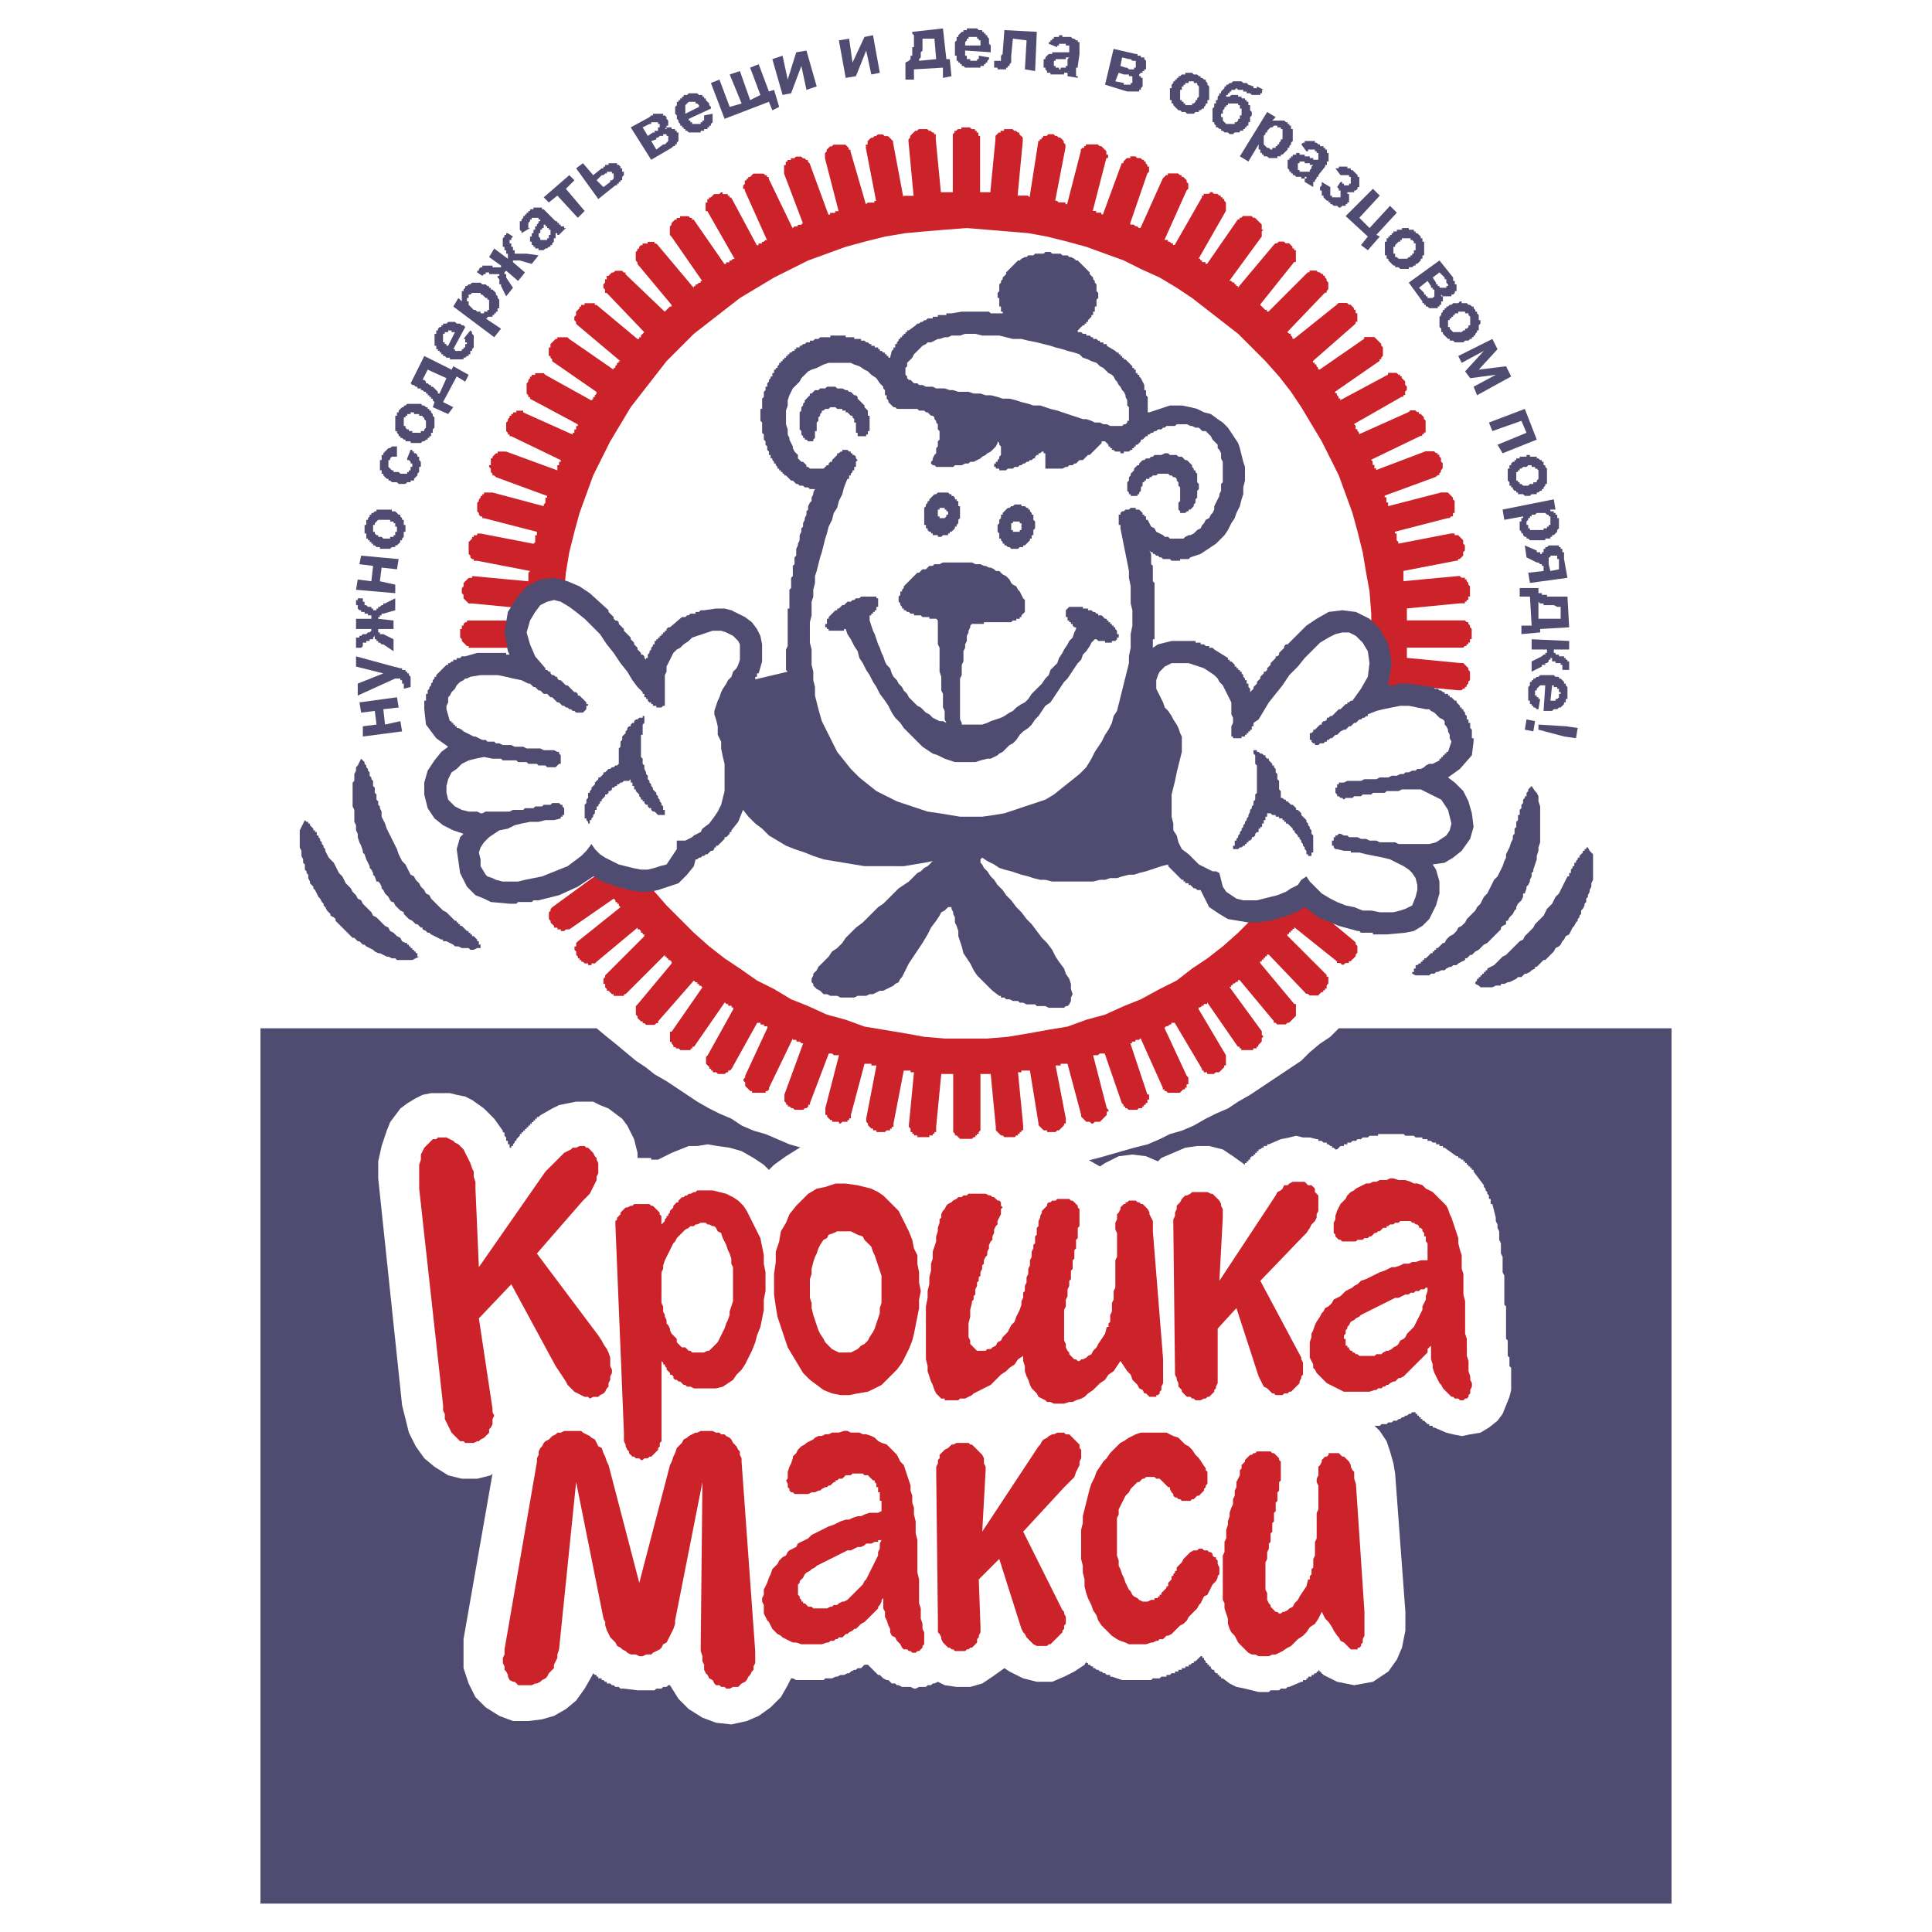
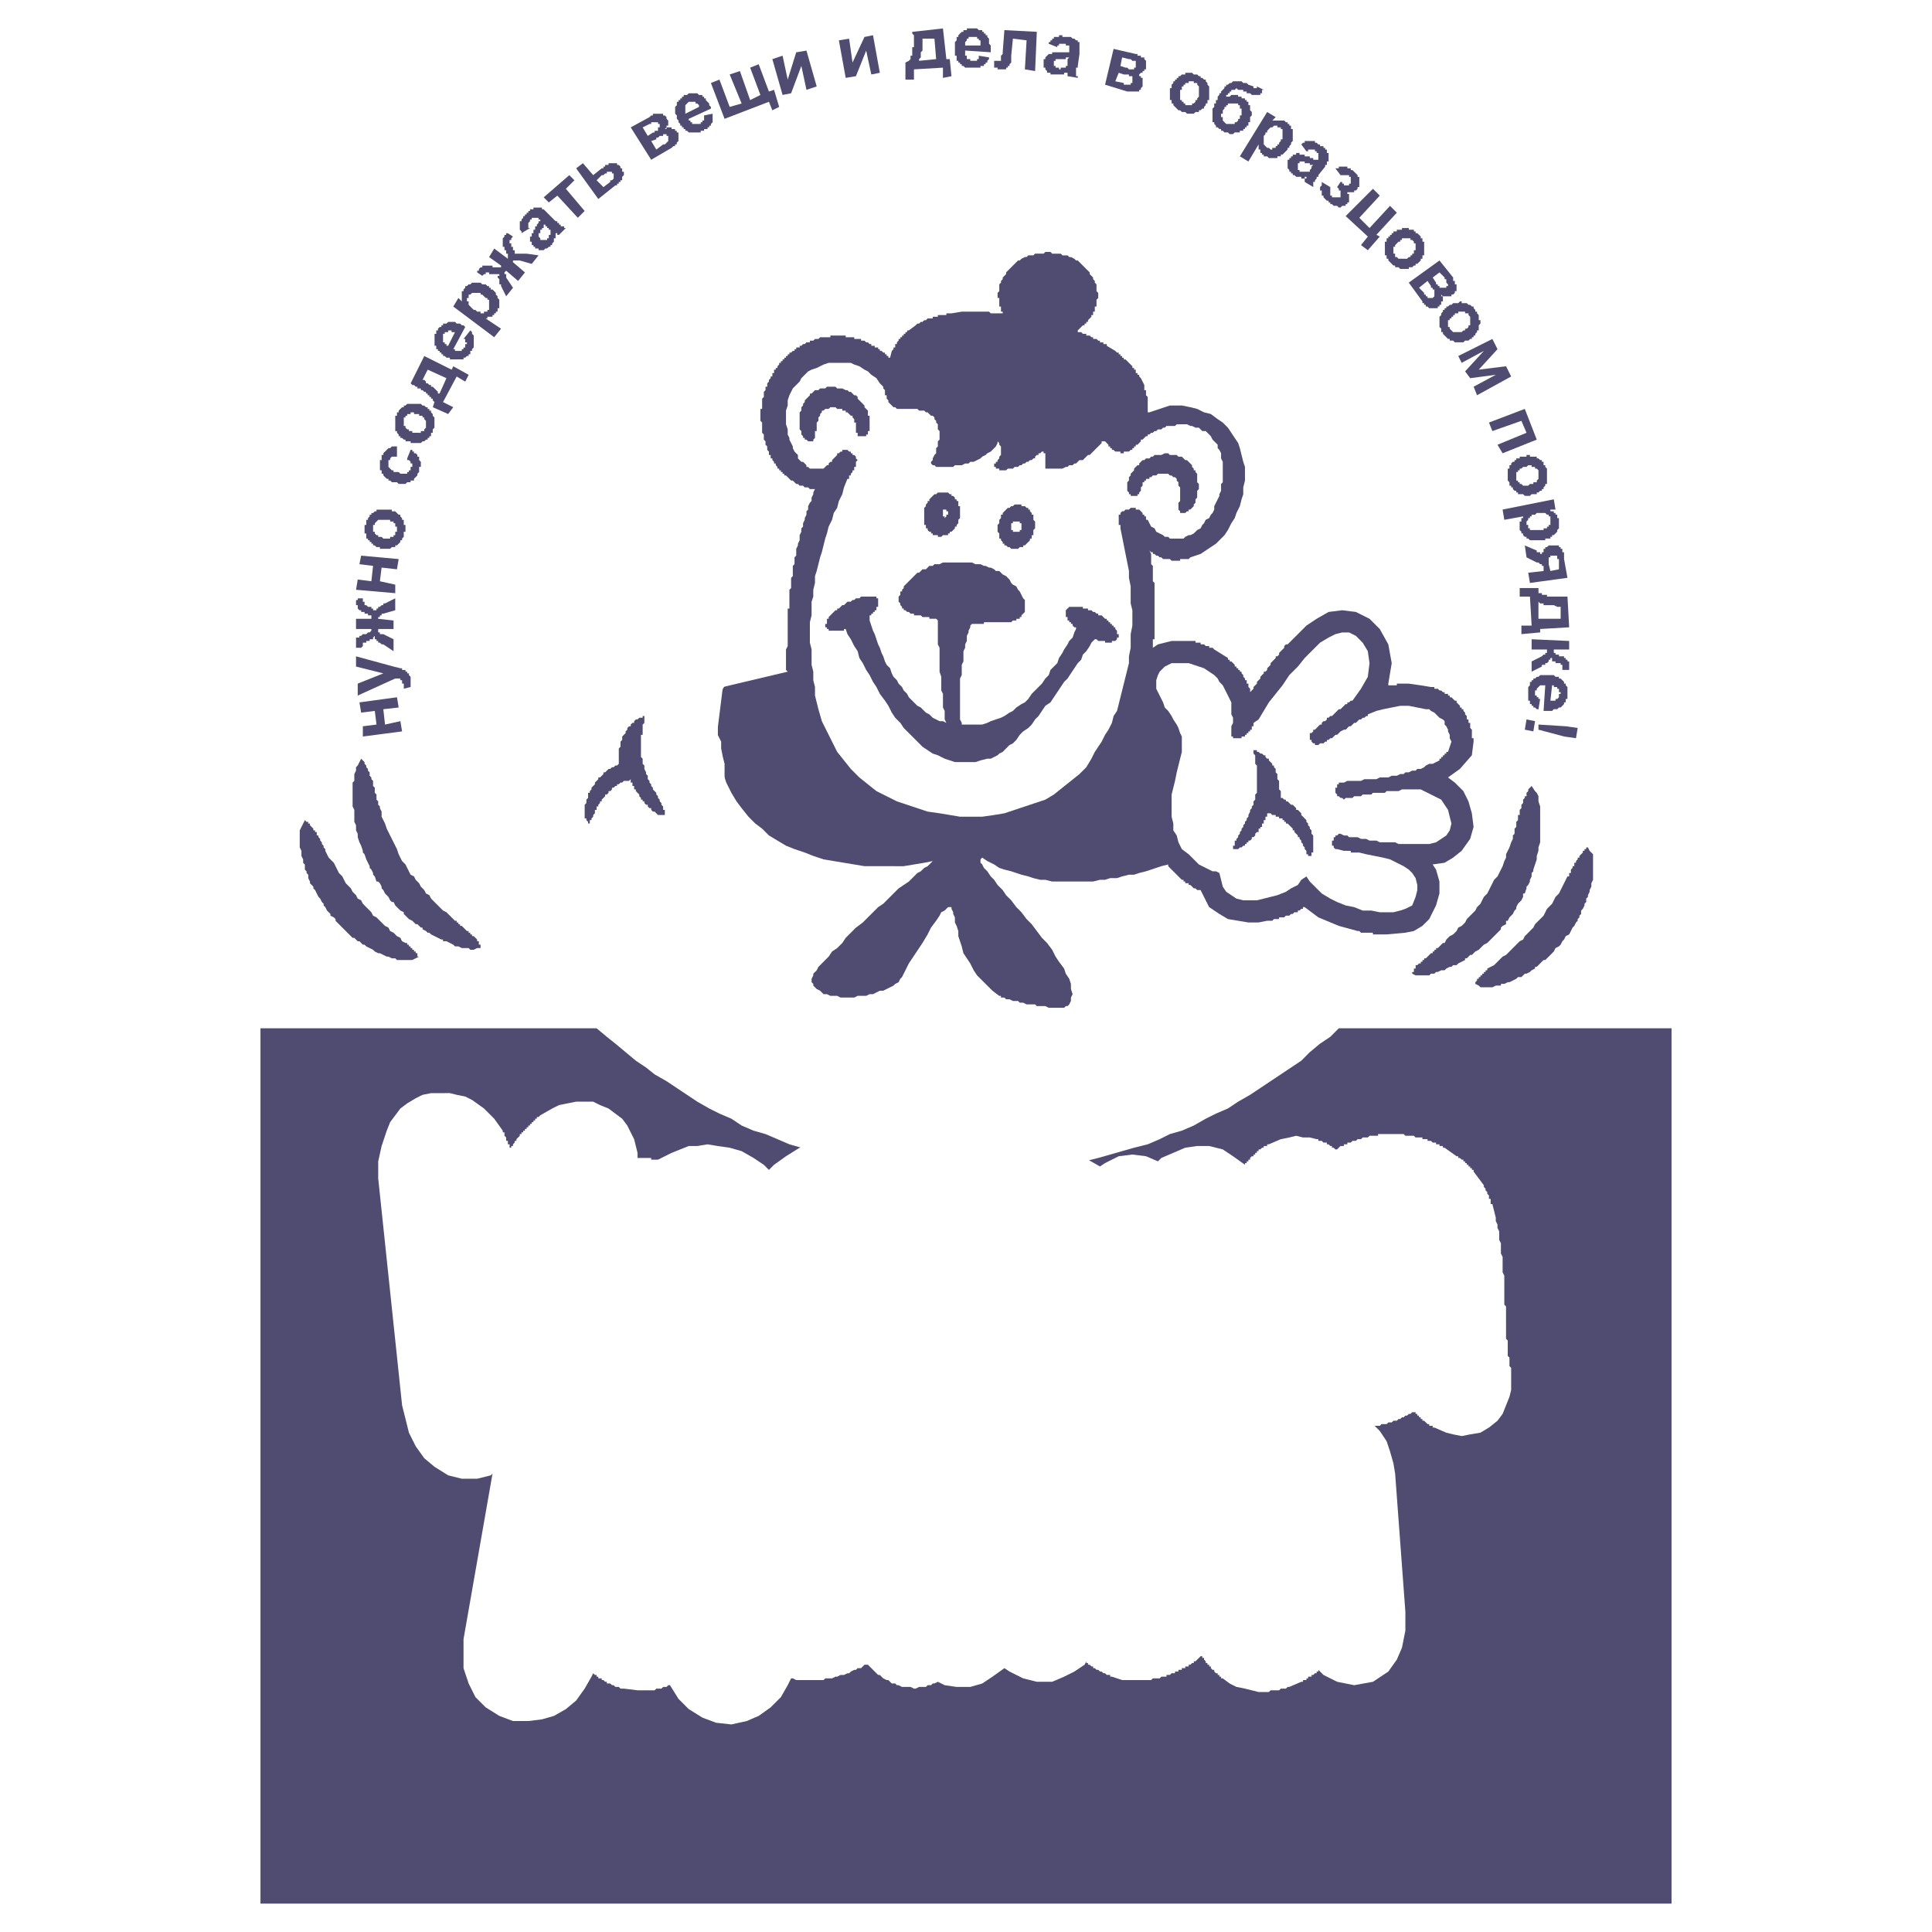
<svg xmlns="http://www.w3.org/2000/svg" width="2500" height="2500" viewBox="0 0 192.756 192.756">
  <g fill-rule="evenodd" clip-rule="evenodd">
    <path fill="#fff" d="M0 0h192.756v192.756H0V0z" />
    <path fill="#504c71" d="M133.574 102.592l-.851.851-1.022.68-1.021.852-.85.851-1.023.682-1.02.68-1.021.681-1.022.682-1.021.679-1.192.682-1.021.68-1.192.512-1.021.509-1.193.682-1.192.512-1.191.339-1.022.51-1.191.512-1.362.34-1.191.34-1.191.341-1.192.34-1.363.34-1.191.342-1.192.17-1.361.17-1.363.17-1.192.17-1.361.17H92.548l-1.192-.17-1.361-.17-1.363-.17-1.191-.17-1.362-.17-1.192-.342-1.191-.34-1.362-.34-1.192-.341-1.191-.34-1.192-.34-1.191-.512-1.193-.51-1.191-.339-1.191-.512-1.022-.682-1.191-.509-1.022-.512-1.192-.68-1.021-.682-1.022-.679-1.021-.682-1.191-.681-.852-.68-1.021-.682-1.021-.851-1.022-.852-.851-.68-1.021-.851H25.987v87.33H166.77v-87.33h-33.196z" />
    <path fill="#fff" d="M150.258 131.701V133.574l.17.17v1.533l.17.17V136.299l.17.17v2.213l-.17.679-.34.852-.342.851-.51.682-.851.68-.852.512-1.021.169-.852.17-.85-.17-.681-.169-1.192-.512h-.169v-.17h-.34v-.17h-.172l-.17-.17-.17-.17h-.17v-.172h-.17v-.17h-.17v-.17h-.172v-.17h-.17v-.169h-.339l-.17.169h-.17l-.172.17h-.17l-.17.17h-.17l-.17.17h-.17l-.172.172h-.34l-.169.17h-.34l-.172.17h-.51l-.17.17h-.512l.512.512.68 1.021.342 1.02.339 1.193.17 1.021 1.022 13.789v1.872l-.17.851-.17.852-.512 1.191-.849 1.192-1.533 1.021-1.874.34-1.701-.34-1.361-.682-.512-.509v.17h-.17v.169h-.17l-.17.17h-.171v.172h-.34v.17h-.17v.17H130v.17h-.17l-1.193.512h-.17l-.17.17h-.51l-.172.17H126.766l-.17.169h-1.024l-.679-.169-.682-.17-.852-.17-.679-.342-.682-.51h-.17v-.17h-.17v-.172h-.17v-.17h-.17l-.172-.169v-.17h-.169l-.17-.17v-.17h-.17v-.172h-.17v-.17h-.17v-.17l-.172-.17v-.17h-.17v-.17h-.17l-.17.17-.17.17-.17.17h-.171v.17h-.17l-.17.17h-.17v.172h-.34v.17H117.912v.17h-.34v.17h-.34v.169h-.341l-.17.17h-.34v.172h-.512l-.17.17h-.679l-.17.17h-2.895l-1.021-.34h-.17v-.172H110.422l-.17-.17h-.17l-.17-.169h-.17l-.17-.17h-.172l-.17-.17h-.169v-.17h-.17l-.17-.172h-.17v-.17h-.172v-.17l-.17.34-1.021.682-1.022.511-1.191.51h-1.532l-1.361-.34-1.363-.681-.51-.34-1.191.851-1.022.68-1.192.342h-1.362l-1.192-.172-.681-.34-.34.17h-.17l-.171.17h-.34l-.17.172h-.681l-.341.17h-.17l-.34-.17H89.995l-.341-.172h-.17l-.171-.17h-.34l-.17-.17-.171-.17h-.17l-.34-.17-.17-.17-.171-.172h-.17l-.17-.17-.17-.169-.17-.17-.171-.17-.17-.17-.17-.172h-.34l-.171.172-.17.17h-.341l-.17.17h-.17l-.341.17-.17.169h-.17l-.34.17h-.341l-.341.172h-.17l-.34.17h-.681l-.17.17H79.44l-.341-.17h-.17l-.34.68-.681 1.193-1.022 1.02-1.191.851-1.192.512-1.532.34-1.532-.17-1.362-.512-1.362-.849-1.021-1.022-.851-1.363h-.171l-.17.172h-.34l-.17.17h-.511l-.17.17h-1.703l-1.361-.17h-.341l-.17-.17h-.341l-.17-.172h-.17l-.171-.17h-.34v-.17h-.17l-.17-.17h-.171v-.17h-.34v-.17h-.17v-.172h-.17l-.171-.17-.17.342-.681 1.192-.851 1.191-1.022.852-1.191.679-1.192.342-1.362.17h-1.532l-1.362-.512-1.361-.851-1.022-1.02-.681-1.363-.51-1.531v-2.895l2.893-16.512-.17.17-1.362.34h-1.532l-1.362-.34-1.362-.851-1.021-.852-.851-1.191-.681-1.361-.34-1.364-.341-1.361-2.383-22.641v-1.703l.34-1.531.511-1.531.34-.852.511-.682.511-.681.68-.51.852-.512.681-.34.851-.169H44.882l.681.169.852.17.681.342 1.191.85 1.022 1.021.851 1.194v.17h.17v.339l.17.17v.34h.17V114.168h.171v.34h.17v-.17h.17v-.17l.171-.17v-.172h.17v-.17l.17-.17.17-.17v-.17h.17v-.169h.171v-.17h.17v-.172h.17v-.17h.17v-.17h.17v-.17h.171v-.17h.17v-.17h.17v-.172h.17v-.17h.171l.17-.17 1.191-.681.682-.34.85-.17.852-.17h1.702l.681.34.851.34.681.512.681.509.511.682.34.682.341.679.34 1.364v.509h1.362v.17h.681l.681-.34.681-.339.851-.342.851-.34h.851l1.022-.17 1.021.17 1.192.17 1.192.34 1.191.681 1.022.682.51.51.511-.51 1.191-.852 1.362-.851 1.532-.51 1.533-.342H86.25l1.191.342 1.191.34 1.022.682 1.021.679 1.192 1.022h.171v-.17h.17v-.17h.17l.17-.17h.17v-.17h.17v-.172h.341v-.17h.17v-.17h.341v-.17h.34l.17-.17h.341v-.169h.511v-.172h.68v-.17H99.188v.17h.509l.17.172h.512v.169h.34l.17.17h.17l.171.17h.17l.17.17.17.17h.17v.172h.172v.17h.17l1.021-.512 1.022-.34 1.021-.339h1.192l1.021.169 1.022.51 1.191.682.51-.34 1.363-.682 1.362-.17 1.361.17 1.191.51.34-.34 1.193-.509 1.192-.512 1.191-.17h1.192l1.361.34 1.022.681 1.191.852v-.17h.17v-.172h.172v-.17h.17v-.17l.17-.17h.169v-.17h.17v-.169h.17v-.172h.17v-.17h.172l.17-.17h.17v-.17h.34v-.17h.172l1.191-.512.85-.17.681-.17.682.17h.68l.681.17h.17v.17h.34l.172.172h.34v.17h.17l.17.17h.17v.17h.171l.17.17h.17l.17-.17.17-.17h.34v-.17H134.426v-.17h.34l.17-.172H135.277l.17-.17h.34l.17-.17h.512l.17-.17H137.49v-.17H140.043l.17.17H141.064l.17.17h.682v.17h.51v.17H142.768l.17.172h.339v.17h.34v.17H143.959v.17h.17l1.191.851h.17v.17h.17l.17.17h.172v.17h.17v.172h.17v.17h.17v.17h.17v.17h.17v.17h.171v.17l1.022 1.363v.17l.17.17v.17l.17.17v.17l.17.171v.34h.17v.51h.17l.341 1.363v.34l.17.34v.342l.17.34V123.701l.17.34V125.062l.17.34V126.936l.17.339v2.895l.172.17V131.701z" />
-     <path d="M125.572 137.318l-2.213-6.809-1.871 2.043V138l-.17.34v.172l-.172.17v.17l-.17.17-.17.17-.17.17h-.17l-.17.172h-.172l-.34.17h-.51l-.172-.17h-.17l-.17-.172h-.34l-.17-.17-.172-.17-.17-.17v-.17l-.17-.17-.17-.172V138l-.17-.34v-.17l-.17-.342v-.34l-.17-14.811v-.34l.17-.34v-.342l.17-.34v-.342l.17-.17.17-.17.17-.34.17-.17.172-.17h.17l.34-.172.17-.17h1.534l.34.17h.17l.17.172.172.17.17.17.17.17.17.34v.17l.17.342V121.487l-.34 6.299 5.617-8.512.17-.342.342-.17.17-.17.17-.34h.34l.17-.17.342-.172h1.191l.17.172.17.17h.34l.172.17.17.17v.34l.17.17.17.172V120.806l-.17.34v.342l-.17.34-.342.34-.17.342-.34.51-.34.34-4.256 4.428 4.086 7.66v.17l.17.34V137.15l-.17.17v.172l-.172.34V138l-.17.17-.17.17-.17.172-.17.17-.172.17h-.17l-.17.17h-.34l-.17.17H127.274l-.17-.17h-.17l-.17-.17-.17-.17-.172-.17-.34-.172-.17-.34-.17-.34-.17-.342zm-21.789-15.83v-.17l.17-.342v-.17l.17-.17.172-.17.17-.172v-.17l.17-.17h.17l.17-.17h.342l.17-.17h1.192l.17.17h.17l.17.17.17.17.172.17v.172l.17.17v1.702l-.17.172v1.022l-.172.17V124.552l-.17.172V125.574l-.17.172V126.596l-.17.172V127.618l-.17.172v.51l-.17.34v.682l-.172.34V130.344l-.17.34v3.066l.17.34v.342l.172.34.17.17v.17l.17.172.17.17.17.17h.17l.172.17h.17l.17-.17h.17l.34-.17.172-.17.34-.172.17-.34.34-.34.172-.342.34-.51.34-.51.17-.682h.17V132.046l.172-.17v-.68l.17-.34V130l.17-.342V128.808l.17-.342v-2.724l.17-.342v-2.384l-.17-.34v-.682l.17-.34v-.512l.172-.17.17-.34v-.17l.17-.172.17-.17h.17v-.17h.17l.17-.17h.682l.17.17h.17l.17.17h.172l.17.17.17.172.17.17.17.34v.17l.172.342.17.34v1.022l1.021 12.768V138l-.172.34V138.682l-.17.17v.17l-.17.17h-.17v.17H114.682l-.17-.17-.17-.17h-.17l-.17-.34-.342-.17-.17-.342-.17-.17-.34-.34-.17-.512-.342-.34-.34-.51-.34-.512-.342.512-.34.51-.512.34-.34.512-.51.34-.342.34-.34.342-.51.34-.342.34-.34.172-.512.17-.34.17h-.34l-.512.17h-1.022l-.34-.17h-.34l-.17-.17-.342-.17-.34-.172-.17-.34-.17-.17-.342-.34-.17-.342-.17-.51-.17-.342-.17-.51v-.51l-.17-.512v-.51l-.512.34-.34.51-.512.342-.34.34-.512.34-.34.342-.34.34-.34.34-.342.17-.34.172-.342.17-.34.17-.34.17-.17.17-.341.17-.34.172h-.511l-.17.17h-1.361v-.17h-.34l-.17-.172-.17-.17-.17-.17-.17-.34-.17-.512-.17-.34-.17-.512-.17-.51v-.51l-.17-.682v-5.28l.17-.852v-.68l.17-.682v-.682l.17-.68v-.682l.17-.512v-.68l.17-.512.17-.51v-.512l.17-.51v-.34l.17-.512v-.34l.17-.17v-.342l.17-.34.17-.17.17-.342.17-.17.34-.17.17-.17.34-.17.17-.17h.341l.17-.17h.34l.17-.172h1.703l.34.172h.172l.17.17h.17l.17.17.17.17h.17l.17.17v.34l.172.172-.172.17v.51l-.17.342-.17.34v.34l-.17.17-.17.342v.34l-.17.34v.342l-.17.17-.172.34v.34l-.17.342v.34l-.17.17-.17.342v.34l-.17.17v.34l-.172.342v.34l-.17.17v.342l-.17.17v.34l-.17.34v.512l-.17.17v.34l-.17.172V130l-.17.68v.682l-.17.68v1.364l.17.34v.34l.17.172.17.17.17.17.17.17H98.331l.17-.17h.342l.17-.17.34-.17.17-.342.34-.17.172-.34.17-.17.34-.342.17-.34.17-.34.342-.342.17-.51.17-.34.17-.342.17-.51v-.34l.172-.342v-.51l.17-.17v-.512l.17-.34v-.512l.17-.34v-.512l.17-.34v-.51l.17-.342v-.51l.17-.342v-.34l.172-.17v-.682l.17-.17v-.68l.17-.172v-.51l.172-.336zm-56.347-2.894l.341 7.83 6.639-9.533.511-.51.341-.34.34-.342.34-.34.34-.34.34-.172.341-.17.17-.17h.341l.34-.17h.51l.171.17h.17l.17.17.17.17.17.172.17.34.17.17v.17l.17.342v1.02l-.17.342v.34l-.17.342-.17.34-.17.34-.17.34-.34.342-.341.34-4.596 5.277 6.128 8.172.34.51.17.34.341.512.17.34.17.512V136.302l.171.34v.34l-.171.34v.342l-.17.34v.34l-.17.172-.171.34-.17.17-.341.17-.17.17h-.51l-.34.172-.17-.172h-.341l-.34-.17-.34-.17-.341-.17-.34-.34-.341-.342-.17-.34-.34-.512-.34-.51-.341-.51-4.426-8.172-3.234 3.404 1.361 9.023v.34l.17.34-.17.34v.512l-.17.34-.17.17v.342l-.17.17-.17.17-.17.17-.34.17-.17.172h-.171l-.34.17H46.417l-.17-.17h-.341l-.17-.172-.17-.17-.34-.34-.17-.17-.17-.342-.17-.34-.17-.34-.17-.342v-.51l-.17-.34v-.512l-2.384-21.619V116.212l.171-.512v-.51l.17-.342.17-.34.17-.17.34-.34.17-.172.17-.17h.34l.17-.17H44.544l.34.17.341.17.17.172.341.17.17.17.341.34.17.342.17.34.17.34.17.342.17.51.17.34v.512l.17.51v.68h-.001zm23.663.17l.681.17.681.17.681.342.511.34.511.51.34.512.34.682.341.68.341.682.34.682.17.85.17.852v.852l.17.852V128.813l-.17.85v1.021l-.17.852-.17.852-.34.852-.171.68-.34.852-.341.682-.34.68-.34.512-.511.51-.341.512-.51.34-.511.34-.681.172H69.228l-.34-.172h-.34l-.17-.17h-.17l-.17-.17-.17-.17h-.17l-.17-.17h-.17l-.17-.17v-.172l-.17-.17h-.17v-.17l-.17-.17-.17-.17v-.17l-.17-.17v-.172h-.17v-.17l-.17-.17v-.34 8.342l-.17.17v.34l-.17.17v.17l-.17.17-.17.172-.17.17-.17.17H64.8l-.17.17h-.34l-.171.17h-.17l-.17-.17h-.34l-.17-.17h-.17l-.17-.17-.17-.17v-.172l-.17-.17-.17-.34v-.17l-.17-.34V142.944l-.852-20.77v-.34l.17-.17v-.17l.17-.17.17-.172v-.17l.17-.17.17-.17.17-.17h.17l.34-.172h.17l.17-.17h1.531l.17.17h.17l.17.172.17.17.17.17.17.17v.17l.17.172V122.174l.17-.17.17-.17v-.17l.17-.17v-.17h.17v-.172l.17-.17v-.17l.17-.17.17-.17v-.172l.17-.17.17-.17h.17v-.17l.17-.17.17-.17h.17l.17-.17h.17l.17-.172h.17l.34-.17h.17l.17-.17H71.099v-.004zm-5.107 10.045V130l.17.34v.512l.17.34v.17l.17.34v.34l.17.172.17.34v.17l.17.342.17.17.17.17.17.17v.34l.17.17.17.172.17.17h.341l.17.17.17.17h.17l.17.17h1.191l.34-.17h.17l.17-.17.341-.34.17-.172.17-.17.171-.34.17-.34.17-.342.17-.34.17-.512.17-.34.17-.51v-.34l.17-.512.17-.51v-3.408l-.17-.34v-.512l-.17-.51-.17-.34-.17-.512-.17-.34-.17-.34-.17-.512-.341-.17-.17-.34-.17-.172h-.17l-.34-.17h-.17l-.17-.17h-.51l-.341.17h-.17l-.17.17h-.34l-.17.172-.34.17-.17.17-.17.17-.34.34-.17.172-.17.34-.17.17-.17.34-.17.342-.17.34-.17.34-.17.342-.17.51v.34l-.17.342v1.875h-.002zm20.598 10.043l-1.021.17-.851.17h-.851l-.851-.17-.852-.34-.681-.512-.681-.51-.682-.682-.51-.852-.511-.85-.51-.852-.341-1.021-.34-1.021-.34-1.021-.171-1.021-.17-1.191v-2.042l.17-1.191v-1.021l.341-1.021.17-1.021.511-.852.341-.852.681-.852.511-.51.681-.682.852-.51.851-.17 1.021-.34h1.021l1.192.17.681.17.681.17.681.34.511.342.511.51.511.51.51.512.341.682.34.68.34.682.34.852.17.85.34.682v.852l.17.852v1.021l.17.852-.17.85v.852l-.17.852-.17.852-.17.852-.17.68-.34.852-.34.682-.34.68-.511.682-.511.51-.511.512-.511.51-.681.342-.682.33zm-2.214-16.002h-.851l-.34.17-.511.17-.17.342-.341.17-.34.51-.17.34-.17.512-.17.34-.17.512-.17.68v.512l-.17.51v1.874l.17.512v.51l.17.682.17.51.17.512.17.51.17.342.34.51.17.34.34.342.341.34.34.17.34.17h1.191l.341-.17.34-.17.34-.34.341-.172.34-.34.17-.34.34-.512.17-.34.17-.512.17-.51.17-.51v-.512l.17-.51V127.278l-.17-.51-.17-.512-.17-.51-.17-.512-.17-.34-.17-.512-.34-.34-.34-.34-.171-.342-.51-.17-.34-.17-.341-.17h-.509zm52.772 15.832l-.51.17H134.082l-.34-.17-.34-.17-.34-.172-.342-.17-.34-.17-.17-.17-.342-.34-.17-.172-.34-.34-.17-.34-.17-.17v-.342l-.172-.34-.17-.34V133.912l.17-.51v-.34l.172-.342.17-.51.17-.342.34-.51.17-.34.172-.17.17-.342.34-.17.17-.17.17-.17.172-.342.34-.17.34-.17.17-.17.342-.34.34-.172.34-.17.17-.17.342-.17.34-.34.512-.172.34-.17.34-.17.342-.17.34-.17.51-.17.342-.172.34-.17h.34l.512-.17.34-.17h.512l.34-.17h.34l.512-.17h.68V124.034l-.17-.17v-.512h-.17v-.34l-.17-.17v-.17l-.17-.17h-.17v-.172l-.172-.17h-.17l-.17-.17h-.17l-.17-.17h-1.022l-.17.17H139.192l-.17.17h-.34l-.17.17h-.172v.172H138l-.17.17-.17.17h-.17l-.17.17h-.172l-.17.17-.17.17h-.17l-.17.172h-.342l-.17.17h-.51l-.17.17H133.912l-.17-.17h-.17l-.17-.17-.17-.172v-.17l-.17-.17v-1.022l.17-.34v-.34l.17-.512.17-.34.17-.342.17-.17.17-.17.172-.17.17-.34.17-.172.17-.17.34-.17.172-.17.34-.17.34-.17.342-.17h.34l.34-.172h.342l.34-.17h.68l.342-.17h.34l.512.17h.68l.512.17.34.172h.34l.512.17.34.34.342.17.34.17.34.342.34.34.342.34.34.34.17.342.17.51.172.342.17.51.17.512.17.51.17.512v.51l.17.682.17.51v1.362l.172.512v2.044l.17.682v3.236l.17.51V135.276l.17.51v1.022l.17.51v.342l.17.34v.34l-.17.342v.34l-.17.17v.17l-.17.172h-.17l-.17.17H145.664l-.17-.17h-.34l-.17-.172h-.17l-.172-.17-.17-.17-.34-.34-.17-.17-.17-.342-.172-.17-.17-.34-.17-.342-.17-.34-.17-.51v-.342l-.17-.51v-1.362l-.17.17-.172.17v.34l-.17.17-.17.172-.17.17-.17.17-.17.17-.172.17-.17.17-.17.172-.17.17-.17.17-.17.17-.172.17-.17.17-.17.17-.34.172h-.17l-.172.17-.17.17h-.17l-.34.17-.17.17h-.172l-.17.17H138l-.17.172h-.34l-.17.17h-.172zm5.278-10.215h-.17l-.17.17h-.34l-.17.172h-.342l-.17.17h-.34l-.17.17h-.342l-.34.17-.34.17h-.342l-.34.17-.34.172-.34.169-.34.17-.34.17-.342.17-.34.17-.34.172-.342.17-.34.17-.17.17-.34.17-.172.17-.34.17-.17.342-.17.17v.17l-.17.17V133.066l-.172.17v.34h.172V134.258h.17v.17h.17v.17l.17.17h.17v.17h.17l.172.17h.17l.17.172h1.532l.172-.172h.51l.17-.17.34-.17h.172l.34-.17.17-.17.34-.17.172-.172.17-.34.34-.17.17-.17.17-.34.172-.172.34-.34.17-.17.17-.342.17-.34.172-.34.17-.34.17-.342v-.34l.17-.34.17-.342v-.34l.17-.51v-.341h-.002zM57.48 147.873l-1.702 16.684-.17.51v.342l-.17.34-.17.34v.342l-.341.34-.17.17-.17.342-.17.17-.34.17-.17.17-.34.17h-.17l-.34.17h-1.36l-.17-.17-.17-.17h-.17l-.34-.17-.17-.34v-.172l-.17-.34-.17-.17v-.34l-.17-.342v-.51l.17-.342v-.51l3.234-18.725v-.342l.17-.34v-.342l.17-.34.17-.17.17-.34.17-.17.341-.172.17-.17.17-.17.341-.17.17-.17h.34l.34-.17h1.702l.17.17.341.17.34.17.17.17.34.17.17.342.17.34.34.17.17.512.17.34.171.512.17.34 3.064 11.746 3.064-11.746.17-.34.17-.512.17-.34.17-.512.17-.17.34-.34.17-.342.34-.17.17-.17.34-.17.34-.17h.17l.341-.17h1.191l.34.17h.341l.17.17h.341l.17.17.34.17.17.17.17.342.17.17.17.17.17.34.17.17v.342l.17.34v.342l1.361 18.895V165.919l-.17.342v.34l-.17.17-.171.34-.17.172-.17.34-.17.17-.34.17-.17.17-.17.172h-.51l-.34.17h-.34l-.17-.17h-.339l-.17-.172h-.341l-.17-.17-.17-.34-.34-.17-.17-.342-.17-.17-.17-.34v-.512l-.17-.34v-.51l-.17-.512v-.51l.17-16.344-2.724 13.789v.342l-.17.51-.17.34-.17.342-.17.34-.17.34-.341.172-.17.34-.17.17-.34.17-.341.17-.17.17h-.511l-.341.172h-.34l-.34-.172h-.51l-.34-.17-.17-.17-.34-.17-.17-.17-.34-.17-.17-.342-.17-.17-.341-.34-.17-.342-.17-.34-.171-.51v-.342l-.17-.34-2.729-13.619zm64.008 9.533l-.17.342-.342.34-.17.34-.17.342-.17.34-.342.17-.17.34-.17.342-.17.17-.17.34-.17.17-.342.342-.17.17-.17.17-.17.34-.17.17-.172.172-.34.17-.17.17-.17.17-.17.17-.17.17-.172.17-.34.172h-.17l-.17.17-.17.17h-.342l-.17.17h-.17l-.34.17h-.17l-.512.172H112.63l-.34-.172-.51-.17-.342-.17-.51-.34-.342-.342-.34-.34-.34-.34-.34-.512-.172-.51-.34-.512-.17-.51-.34-.682-.172-.51-.17-.682v-.682l-.17-.68v-.682l-.17-.68V152.638l.17-.682v-.68l.17-.682.17-.682.172-.68.17-.682.17-.512.34-.68.17-.512.342-.51.34-.51.34-.342.342-.51.34-.342.34-.34.342-.34.34-.17.51-.342.342-.17.34-.17.51-.17h2.556l.34.17.342.17.51.17.34.342.342.34.34.17.34.34.342.512.34.34.34.512.342.51v.17l.17.17v1.192l-.17.172v.17l-.172.17v.17l-.17.17-.17.172-.17.17h-.17l-.17.17-.172.17h-.17l-.17.17h-.852l-.17-.17h-.17l-.17-.17h-.17l-.17-.17v-.17l-.172-.172-.17-.34v-.17h-.17l-.17-.17-.17-.172-.17-.17-.172-.17-.17-.17h-.34l-.17-.17H114.334l-.17.17h-.17l-.172.17-.17.17h-.17l-.17.17-.17.172-.17.17-.17.17-.172.34-.17.172-.17.17-.17.34-.17.34-.17.342-.17.34v.51l-.172.342v3.746l.172.512v.51l.17.342.17.51.17.34.17.512.17.34.17.34.172.172.17.34.17.17.34.17.17.17.342.172h.51l.342-.172h.34v-.17h.34v-.17h.17v-.17h.17v-.17l.172-.17.17-.172.17-.17v-.17h.17v-.34l.17-.17.17-.172v-.34h.172v-.17l.17-.17v-.17h.17V156.384l.17-.17.34-.34.17-.34.172-.172.17-.17.17-.17.17-.17.34-.17H119.444l.17-.17h.34l.17.17H120.466l.17.17h.17l.17.17v.17l.17.17h.172v.172l.17.17v.34l.17.34v.682l-.17.17v.17zm2.213-10.724l.17-.17v-.34l.17-.17.17-.17v-.172l.17-.17.172-.17.17-.17h.17l.17-.17h.17l.17-.172H126.767l.17.172h.17l.17.17.17.17.17.17v.17l.172.172v1.872l-.172.17V148.726l-.17.17V149.748l-.17.17V150.77l-.17.17V151.792l-.17.17V152.814l-.17.17V153.836l-.17.17v.512l-.172.34v.682l-.17.34V158.604l.17.342v.68l.172.342.17.17v.17l.17.17.17.17.17.172h.17l.17.17h.172l.17-.17h.17l.34-.172.17-.17.342-.17.17-.34.34-.342.17-.34.342-.51.34-.512.17-.682h.17v-.34l.17-.17v-.51l.172-.172V155.54l.17-.342v-1.362l.17-.34V150.94l.17-.34v-2.384l-.17-.342v-.34l.17-.34V146.342l.17-.17.17-.34v-.172l.172-.17.17-.17h.17l.17-.17v-.17h1.022l.17.17.17.17h.17l.172.17.17.17.17.172.17.34v.17l.17.34.17.17v.682l.172.51.85 12.77V163.198l-.17.34v.34l-.17.172v.17l-.17.17h-.17v.17h-.682l-.17-.17-.17-.17-.17-.17-.172-.172-.34-.17-.17-.34-.17-.17-.34-.512-.172-.34-.34-.512-.34-.34-.342-.68-.34.68-.34.512-.512.34-.34.51-.34.342-.512.34-.34.34-.342.342-.34.17-.51.34-.342.17-.34.17h-.34l-.34.172h-1.024l-.34-.172h-.34l-.34-.17-.172-.17-.34-.34-.17-.17-.34-.342-.172-.34-.17-.34-.34-.342-.17-.34-.17-.51v-.512l-.17-.51-.172-.512v-.51l-.17-.342v-4.428l.17-.34v-1.022l.172-.34V152.638l.17-.512v-.34l.17-.51v-.342l.17-.51.17-.342v-.51l.17-.34v-.512l.17-.34v-.512l.172-.34.17-.34v-.506zm-21.791 15.832l-2.213-6.979-2.043 2.041.17 4.768v.51l-.17.342v.17l-.17.17v.34l-.17.172-.17.17-.17.17h-.17l-.17.17h-.17l-.17.17h-1.02l-.17-.17h-.17l-.17-.17h-.17l-.17-.17-.17-.17-.17-.172-.17-.34v-.17l-.17-.342-.17-.17v-1.022l-.17-14.809v-.682l.17-.34v-.342l.17-.17v-.34l.17-.17.17-.172.17-.17.341-.17.17-.17.17-.17h.17l.34-.17h1.191l.17.17h.17l.17.17.17.17.17.17.17.17.17.172.172.17.17.34v.512l.17.34v.34l-.34 6.129 5.617-8.512.17-.17.17-.34.17-.172.342-.17.17-.17.34-.17h.17l.342-.17h.68l.17.17h.342l.17.17.17.17.17.17.17.172.172.17.17.17v.34l.17.17V145.49l-.17.342v.34l-.17.34-.172.34-.17.512-.34.34-.34.34-.342.342-4.084 4.426 3.914 7.83.17.172v.17l.17.34v.682l-.17.17v.34l-.17.17v.17l-.17.17-.17.172-.17.17-.17.17-.172.17-.17.17-.17.172h-.17l-.17.17h-1.022l-.342-.17-.17-.172-.17-.17-.17-.17-.17-.17-.17-.342-.17-.17-.173-.342zm-19.406 1.361l-.511.172H79.95l-.511-.172h-.341l-.34-.17-.341-.17-.34-.17-.17-.17-.34-.172-.341-.34-.17-.17-.17-.34-.17-.342-.17-.17-.17-.34-.17-.34V160.129l-.17-.34v-.342l.17-.34v-.512l.17-.34.17-.34.17-.512.17-.34.17-.51.34-.342.171-.17.17-.34.17-.17.17-.172.34-.17.17-.34.17-.17.34-.17.341-.172.17-.34.34-.17.34-.17.34-.17.341-.342.34-.17.34-.17.341-.17.34-.17.34-.172.511-.17.34-.17.341-.17.51-.17h.341l.34-.17.511-.17h.34l.341-.172.511-.17H87.606l.341-.17v-1.022h-.17V148.887h-.17v-.51h-.17V148.035l-.17-.17v-.17h-.17l-.17-.17-.17-.17-.17-.17h-.34l-.171-.17h-1.02l-.17.17h-.51l-.17.17-.17.17h-.34l-.17.17h-.17v.17h-.17l-.17.17-.17.172h-.17l-.17.17h-.17l-.34.17-.17.17h-.17l-.34.17h-.34l-.341.172H79.275l-.171-.172h-.17l-.17-.17v-.17l-.17-.17V148.035l-.17-.34.17-.17v-.682l.17-.51.17-.34.17-.512v-.17l.171-.17.17-.17.17-.342.17-.17.17-.17.34-.17.17-.17.341-.17.34-.172.17-.17.34-.17h.341l.34-.17h.34l.341-.17h.68l.511-.17h.34l.34.17H85.741l.34.17h.341l.511.17.341.17.34.342.341.17.511.17.341.34.34.34.34.342.17.34.17.342.34.34.17.51.17.512.17.51.17.512v.51l.17.512v.68l.17.512v.68l.17.682V152.975l.17.682v3.236l.17.68v2.386l.17.51v1.022l.171.512v.51l.17.34v1.194l-.17.17v.17l-.171.17-.17.17h-.17l-.17.17h-.34l-.17-.17h-.17l-.17-.17h-.341l-.17-.17-.17-.34-.17-.172-.17-.17-.17-.34-.34-.17-.17-.342v-.34l-.171-.34-.17-.512-.17-.34v-.51l-.171-.342v-1.022l-.17.17v.172l-.17.34-.17.17v.17l-.17.17-.17.172-.17.17-.17.17-.17.17-.17.17-.17.17-.17.17-.341.172-.17.17-.17.17-.17.17h-.17l-.17.17-.34.17-.17.17h-.17l-.17.172-.17.17h-.34l-.17.17h-.17l-.17.17h-.34l-.17.17h-.179zm5.448-10.213h-.34v.17h-.34l-.341.17h-.511l-.17.17-.341.17h-.34l-.34.172-.341.17h-.34l-.34.17-.34.17-.341.17-.34.17-.34.172-.34.17-.341.17-.34.17-.34.17-.17.17-.34.172-.17.17-.341.17-.17.17-.17.34-.17.17-.17.172v.17l-.17.17v1.022l.17.17v.17l.17.17v.172h.17v.17h.17l.17.17.17.17h.341l.17.17h1.36l.34-.17h.17l.17-.17h.34l.17-.17.34-.17h.17l.34-.172.17-.17.17-.17.341-.34.17-.17.17-.172.34-.34.17-.17.171-.34.17-.172.17-.34.17-.34.17-.34.17-.342.17-.34.17-.34.17-.342v-.34l.17-.34v-.512l.174-.34zM67.523 104.635l-.17-.17h-.17v-.172l-.17-.17v-.17h-.17v-1.022h.17l3.064-4.426-.17-.17h-.17v-.17h-.171v-.17h-.17l-.17-.17-3.575 4.084v.172h-.17l-.17.17H64.46l-.17-.17h-.171v-.172h-.17l-.17-.17-.17-.17v-.17l-.17-.17V100.377l.17-.17 3.404-4.086v-.17l-.17-.17h-.17v-.17h-.17v-.17h-.17v-.17l-3.916 3.916h-.17v.17h-1.02v-.17h-.17l-.171-.17-.17-.172h-.17v-.17l-.171-.17v-.34h-.17v-.512l.17-.17v-.17l.171-.17 3.745-3.746v-.17h-.171v-.17h-.17v-.17l-.17-.17h-.17v-.171l-4.085 3.405-.17.17h-.34v.17h-.34v-.17h-.341l-.17-.17h-.17v-.17h-.17v-.17h-.17v-.17l-.17-.17v-.341l-.17-.17v-.34h.17v-.34l.17-.17 4.255-3.405-.17-.17v-.17h-.17v-.17h-.17v-.17l-.17-.17-4.426 3.064h-.341l-.17.17h-.34v-.17h-.34v-.171h-.34v-.17l-.171-.17-.17-.17v-.17l-.17-.17v-.68l.17-.17v-.17l.17-.17 4.427-3.234V87.1h-.17v-.17l-.17-.17v-.17h-.17v-.17l-4.597 2.724h-1.02l-.17-.17h-.17v-.17h-.17v-.17h-.17v-.34h-.17V87.1h.17v-.17l.17-.17 4.767-2.723-.17-.171v-.17l-.17-.17v-.17l-.17-.17v-.17l-4.937 2.383h-.68l-.17-.17h-.17l-.17-.17-.17-.17v-.17h-.17v-.34H50.5V83.358h.17v-.17l.17-.17.17-.17 4.937-2.213v-.17l-.17-.17v-.341h-.17v-.34h-.17L50.5 81.312l-.17.17h-.34l-.17-.17h-.17l-.17-.17-.17-.17-.17-.17-.17-.17v-.511l-.17-.17v-.17h.17v-.51l.17-.17.17-.17h.17v-.17l5.107-1.703v-.34h-.17v-.51h-.17v-.341l-5.107 1.532h-.51l-.17-.17h-.17v-.17h-.17v-.17h-.17v-.17h-.17v-.34l-.171-.17V75.358l.171-.17v-.17h.17v-.17h.17v-.17h.17l5.277-1.362v-.17l-.17-.17v-.68l-.17-.17-5.277 1.021h-.511v-.17h-.17v-.17h-.17v-.17h-.17v-.17l-.17-.17v-1.19l.17-.17v-.17h.17v-.171h.17l.17-.17h.17l5.277-.851v-.17l-.17-.17V68.385l-5.448.511h-.34l-.17-.17-.17-.17-.17-.17-.17-.17v-.34l-.17-.17v-.511l.17-.17v-.34h.17v-.17h.17v-.17h.17v-.17h.34l5.277-.511V64.63h-5.617v-.17h-.17l-.17-.17-.17-.17-.17-.17v-.17l-.17-.171V62.758h.17v-.34h.17v-.17l.17-.17h.17v-.17h5.787v-1.191l-5.277-.511h-.34l-.17-.17-.17-.17-.17-.17v-.34l-.17-.17v-.51l.17-.17v-.34l.17-.17.17-.171.17-.17h.34v-.17h.17l5.448.511V57.14l.17-.17-5.277-1.021h-.34v-.17h-.17l-.17-.17v-.17l-.17-.17v-1.191l.17-.17.17-.17v-.17h.17v-.17h.34v-.17h.341l5.277 1.022.17-.171v-.68h.17v-.34l-5.277-1.362h-.17v-.17h-.17l-.17-.17v-.17l-.171-.17V50.16l.171-.17v-.171l.17-.17v-.17h.17v-.17h.17v-.17H49.14l5.107 1.362v-.171l.17-.17v-.511h.17v-.17l-5.107-1.873-.17-.17h-.17v-.17l-.17-.171v-.34l-.17-.171v-.17h.17v-.68h.17v-.17l.17-.17.17-.17h.17v-.17H50.5l5.107 1.873v-.511h.17v-.34h.17v-.17l-4.937-2.383h-.17v-.17h-.17v-.17l-.17-.17V42.163l.17-.17v-.17l.17-.17v-.17h.17v-.17h.17v-.17h.34v-.17h.68v.17l4.937 2.213v-.17h.17v-.34h.17v-.34h.17v-.17l-4.767-2.554v-.17h-.17v-.17l-.17-.17V38.251l.17-.17v-.17l.17-.17v-.171h.17v-.17h.34v-.17H54.24l.17.17 4.597 2.554.17-.17v-.17h.17v-.17l.17-.17v-.171L55.09 36.04v-.18l-.17-.17v-.17h-.17V34.67h.17v-.34l.17-.17.171-.17.17-.171h.17v-.17h1.02l.171.17 4.426 3.064v-.17h.17v-.17l.17-.17v-.17h.17v-.17h.17l-4.255-3.575-.17-.17v-.17l-.17-.17v-.34l.17-.17v-.34l.17-.17.17-.17v-.171h.17v-.17h.34v-.17H59.344v.17h.17l4.085 3.404h.17v-.17h.17v-.17l.17-.17.171-.169-3.745-3.916h-.171v-.34l-.17-.17v-.34l.17-.17v-.34h.171v-.34h.17l.17-.17.171-.17h.17l.17-.17h.68l.17.17h.17v.17l3.916 3.745.17-.17.17-.17.17-.171h.17v-.17l-3.404-4.085v-.17l-.17-.17V25.145l.17-.17v-.17h.17v-.17l.17-.17h.17v-.17h.511v-.17h.68v.17h.17l.17.17 3.575 4.256v-.17h.17v-.17h.17l.171-.17h.17v-.17h.17l-3.064-4.426-.17-.17V22.593l.17-.17v-.17l.17-.17.17-.17h.17v-.17h.34v-.17H68.701l.17.17h.17v.17h.17l3.064 4.426h.17v-.17h.34v-.17h.17l.17-.17h.17l-2.724-4.767h-.17V20.212h.17v-.34h.17v-.17h.17l.17-.17.17-.171h.511l.17-.17h.17v.17h.51v.171h.17v.17h.17l2.554 4.767h.17v-.17h.34v-.17h.17l.17-.17h.17l-2.213-4.937v-.171h-.17v-.34l.17-.17v-.34h.17v-.17h.17v-.17h.17l.171-.17.17-.17H76.185l.17.17h.17v.17h.17v.17l2.383 4.937.171-.171h.34v-.17h.34l.17-.17-1.873-4.937V16.47h.17v-.34h.17v-.17h.34v-.17h.341l.17-.17h.51l.17.17h.17l.17.17h.17v.17l.171.17 1.872 5.107h.17v-.17h.51v-.17h.34l-1.362-5.277v-.51l.17-.17v-.17l.17-.17.17-.17h.17l.17-.17h1.19l.17.17.17.17v.17h.17v.17l1.532 5.277.17-.17h.68v-.17h.17l-1.021-5.277v-.34h.17v-.34l.17-.17.17-.17h.17l.17-.171h.17l.17-.17h.51l.171.17h.34l.171.171.17.17.17.17v.17l1.021 5.447v-.17h1.02l-.511-5.448V13.9l.17-.17v-.171l.17-.17.17-.17.17-.17h.17l.17-.17H92.512l.17.17h.17l.17.17h.17v.17h.17v.511l.511 5.277h1.19v-5.788l.17-.17v-.17h.17l.17-.17h.34v-.17H96.763l.17.17h.34v.17h.17v.17h.17v.34h.17v5.618h1.024l.51-5.277v-.341l.17-.17.17-.17h.17v-.17H100.169v-.17H101.019l.172.17h.17l.17.17h.17v.17l.17.17.172.171v.34l-.512 5.448h1.022l.17.17.852-5.447v-.17h.17V13.9h.17v-.17h.17v-.171H104.427l.17-.17h.51l.172.17h.17l.17.171h.17l.17.17.17.17v.17l.17.17v.34l-1.02 5.277h.17l.17.17h.68v.17h.172l1.361-5.277v-.17l.17-.17h.17v-.17h.17v-.17h1.194l.17.17h.17l.17.17.17.17.17.17v.34h.17v.34h-.17l-1.361 5.277h.34v.17h.512v.17h.17l1.873-5.107h.17v-.17l.17-.17.17-.17H112.772v-.17h.51l.17.17h.34l.172.17h.17v.17h.17v.17l.17.17v.17h.17v.51l-.17.17-1.701 4.937v.17h.34l.17.17h.17l.17.171h.17l2.215-4.937.17-.17.17-.17h.17v-.17h1.022l.17.17h.17v.17h.17l.172.17.17.17v.17l.17.17v.51l-.17.171-2.213 4.937h.34v.17h.17l.17.17h.172v.17h.17l2.723-4.767v-.17h.17v-.171h.512l.17-.17h.17l.17.17H121.458l.17.171h.17v.17h.17v.17h.17v.17l.172.17V21.042l-2.725 4.767h.17v.17h.17v.17H120.267v.17h.17l3.064-4.426h.17v-.17h.17l.17-.17H124.863l.17.17h.17l.17.17.17.17.172.17.17.17v.511h.17l-.17.17v.511l-3.234 4.426h.17l.17.17h.17v.17h.17v.17h.172v.17l3.574-4.256.17-.17h.17l.17-.17h.512l.17.17h.34l.17.17.172.17v.17h.17v.17h.17v1.19h-.17l-3.404 4.256.17.17.17.171.17.17h.17v.17h.172l3.744-3.745.17-.17h.17v-.17h.682l.17.17h.17l.17.17h.172v.17h.17v.17l.17.17v.17l.17.17v.68l-.17.17v.17h-.17l-3.746 3.916.17.169h.17v.17l.172.17v.17h.17l4.256-3.404.17-.17h.852l.17.17h.17l.17.17.17.171v.17h.172v.34h.17V32.099h-.17v.17l-.172.17-4.084 3.575v.17h.17v.17h.17v.17l.17.17v.17h.17l4.426-3.064v-.17h1.022l.172.17.17.171.17.17.17.17v.17l.17.17V35.501l-.17.17v.17h-.17v.171l-4.426 3.063v.171h.17v.17l.17.17v.17h.17v.17l4.768-2.554v-.17H139.339l.172.17h.17v.17h.17v.171l.17.17.17.17v.34l.17.17v.34l-.17.17v.341h-.17v.17h-.17l-4.768 2.724.172.17v.34h.17v.17l.17.17v.17l4.938-2.213.17-.17h.51l.17.17h.172v.17h.17l.17.17.17.17v.17l.17.17v1.19h-.17v.17h-.17v.17h-.17l-4.938 2.383.17.17v.34h.17v.341h.172v.17l4.936-1.873H143.087l.17.17h.17v.17h.17v.17l.172.17v.34l.17.17v.511l-.17.17v.17l-.172.171v.17h-.17l-.17.17-5.107 1.873v.17h.17v.511h.172v.368l5.277-1.362h.68l.17.17.172.17.17.17v.17l.17.171v1.191h-.17v.34h-.17l-.172.17h-.17l-5.277 1.362v.17h.17v.68l.172.17v.171l5.277-1.022h.34v.17h.34l.17.17.17.17.172.17v.341l.17.17v.51l-.17.17v.34l-.172.17-.17.17h-.17v.17h-.17l-5.277 1.021V57.984l5.447-.511h.17l.17.17H146.153v.17h.17v.171l.17.17v.17l.17.17v1.02h-.17v.34h-.17v.17h-.17v.17h-.512l-5.277.511v1.191h5.789l.17.17h.17v.17l.17.17v.17l.17.17v1.022h-.17v.34h-.17v.17h-.17v.17h-.17l-.17.17h-5.619v1.02l5.277.511H145.983l.17.17.17.17.17.17v.17l.17.17V67.85l-.17.17v.17l-.17.17v.17h-.17v.17h-.17l-.172.17h-.34l-5.447-.511v1.19l5.277.851.17.17h.17v.171h.17v.17h.172v.34l.17.17v.51l-.17.17v.34l-.172.17-.17.17-.17.17-.17.17h-.51l-5.277-1.021v.34h-.172v.68l-.17.17 5.277 1.362h.17l.172.17.17.17v.17h.17v1.191l-.17.17v.17l-.17.17-.172.17-.17.17h-.17l-.17.17h-.34l-5.277-1.532v.511h-.172v.51h-.17v.17l5.107 1.703.17.17h.17v.17l.172.17v.17l.17.17v.681h-.17v.51h-.172v.17h-.17v.17h-.17l-.17.17h-.17v.17h-.512l-.17-.17-4.936-1.703h-.172v.51h-.17v.341h-.17v.17l4.938 2.213.17.17.17.17.17.17V84.348l-.17.17v.17l-.17.17v.17h-.17l-.17.17h-.172v.17H140.533l-4.938-2.383v.34h-.17v.34h-.17v.341h-.172l4.768 2.723.17.17.17.17v.171l.17.17v.34l-.17.17v.34l-.17.17v.17h-.17v.17h-.17v.17h-.17v.17h-1.022l-4.768-2.724v.17l-.17.17v.17h-.17v.17l-.17.171 4.426 3.234h.17v.17l.17.17v1.02h-.17v.17l-.17.17-.17.17v.17h-.17l-.172.171h-.17l-.17.17h-.34l-.17-.17h-.172l-4.426-3.064h-.17v.17h-.17v.17h-.17v.17l-.17.17v.17l4.084 3.405.172.17v.17l.17.17v.681l-.17.171v.17l-.172.17-.17.17-.17.17h-.17v.17h-.34l-.172.17h-.17l-.17-.17h-.34v-.17l-4.256-3.405v.171h-.17v.17h-.172v.17h-.17v.17h-.17v.17l3.746 3.746.17.17v.17h.17v.682l-.17.17v.34h-.17v.17h-.17v.172h-.172l-.17.17-.17.17h-.852l-.17-.17h-.17l-3.744-3.916h-.172v.17h-.17v.17h-.17v.17h-.17v.17h-.17v.17l3.404 4.086h.17v1.192l-.17.17-.17.17-.172.17-.17.172h-.17l-.17.17h-.852l-.17-.17h-.17v-.172l-3.404-4.084h-.17v.17h-.172l-.17.17h-.17v.17h-.17v.17h-.17l3.234 4.426V103.237l.17.17-.17.17v.34l-.17.17-.172.17v.172h-.17v.17h-.34v.17h-1.192v-.17h-.17v-.17h-.17l-3.064-4.426v.17H120.095v.17h-.17l-.17.17h-.17v.17l2.725 4.598v1.02h-.172v.172l-.17.17-.17.17-.17.17h-.34l-.172.17h-.68v-.17H120.094v-.17h-.17v-.17l-2.723-4.596H116.859v.17h-.17l-.17.17h-.17l-.17.17 2.213 4.766.17.172v.68h-.17V108.517h-.17v.17h-.172l-.17.17-.17.17h-1.192l-.17-.17h-.17v-.17h-.17v-.17l-2.215-4.938-.17.17h-.34v.17h-.34v.17h-.17l1.701 5.107h.17v.512h-.17v.34h-.17v.17h-.17v.17h-.17v.17H113.622l-.17.172H112.6l-.17-.172h-.17v-.17h-.17v-.17l-.17-.17-1.703-4.938h-.51l-.17.172H109.06l1.361 5.275.17.172v.17h-.17v.34l-.17.17-.17.17-.17.172-.17.17h-.511l-.17.17h-.17l-.17-.17H108.378l-.17-.17-.17-.172-.17-.17v-.17l-1.361-5.107h-.682v.17h-.51l1.02 5.277v.512h-.17v.17l-.17.17-.17.17-.17.172h-.17l-.17.17H104.463v-.17H104.121l-.17-.172-.17-.17-.17-.17v-.17l-.852-5.277H101.907v.17h-.34l.512 5.277v.512h-.172v.17h-.17v.17h-.17v.17h-.17l-.17.17h-1.022l-.17-.17h-.172l-.17-.17-.17-.17-.17-.17V112.431l-.51-5.277h-1.024v5.619l-.17.17v.17h-.17v.17h-.17v.17h-.17l-.17.17h-1.19l-.17-.17-.17-.17h-.17v-.17l-.17-.17v-5.789h-1.19l-.511 5.277v.512h-.17v.17h-.17v.17h-.34v.17h-1.191v-.17h-.34v-.17h-.17v-.17h-.17V112.601l-.17-.17v-.17l.511-5.277h-.34v-.17h-.68l-1.021 5.277v.34h-.17v.17h-.17v.172h-.341l-.17.17H87.445v-.17h-.34v-.172h-.17l-.17-.17-.17-.17v-.17l-.17-.17V111.579l1.021-5.277h-.51v-.17h-.68l-1.362 5.107v.34h-.17v.172h-.17v.17h-.51l-.17.17h-.17v-.17h-.68v-.17h-.17l-.17-.172-.17-.17v-.17h-.17V110.557l1.362-5.275h-.51l-.17-.172h-.34l-1.872 4.938v.17h-.171v.17l-.17.17h-.17l-.17.172H79.283l-.171-.172h-.17l-.17-.17h-.17v-.17h-.17v-.17l-.17-.17v-.682l1.873-5.107h-.17l-.17-.17h-.34v-.17h-.341v-.17l-2.383 4.938v.17l-.17.17h-.17v.17H75.03v-.17h-.171l-.17-.17-.17-.17-.17-.172v-.34l-.17-.17v-.17l.17-.17v-.172l2.213-4.766v-.17h-.34v-.17h-.34v-.17h-.34l-2.554 4.596-.17.17h-.17v.17h-.17l-.17.17h-.681l-.17-.17h-.34v-.17h-.17v-.17h-.17v-.17l-.17-.172-.17-.17v-.68l.17-.17 2.553-4.598v-.17h-.17v-.17h-.34v-.17h-.17l-.17-.17-3.064 4.426h-.17v.17h-.17v.17h-1.02l-.17-.17h-.193v.036zm70.137-12.427z" fill="#cc2229" />
    <path fill="#fff" d="M96.463 22.752l2.043.17 2.043.17 2.043.171 1.873.34 2.043.511 1.871.511 1.873.681 1.873.681 1.701.851 1.873.851 1.703 1.021 1.532 1.022 1.533 1.191 1.531 1.192 1.533 1.191 1.362 1.362 1.361 1.363 1.361 1.531 1.192 1.532 1.023 1.532 1.02 1.703 1.021 1.702.852 1.703.851 1.702.682 1.873.68 1.872.511 1.873.51 2.042.342 2.043.34 1.873.17 2.213v4.086l-.17 2.042-.34 2.043-.342 1.873-.51 2.043-.511 1.872-.68 1.873-.682 1.872-.851 1.702-.852 1.873-1.021 1.703-1.02 1.532-1.023 1.702-1.192 1.532-1.361 1.362-1.361 1.362-1.362 1.362-1.533 1.361-1.531 1.192-1.533 1.021-1.532 1.193-1.703.85-1.873 1.021-1.701.682-1.873.851-1.873.51-1.871.682-2.043.34-1.873.34-2.043.341-2.043.17H94.25l-2.042-.17-1.873-.341-2.043-.34-2.042-.34-1.874-.682-1.872-.51-1.873-.851-1.702-.682-1.702-1.021-1.702-.85-1.703-1.193-1.531-1.021-1.533-1.192-1.532-1.361-1.362-1.362-1.362-1.362-1.191-1.362-1.192-1.532-1.192-1.702-1.021-1.532-1.022-1.703-.851-1.873-.851-1.702-.681-1.872-.681-1.873-.51-1.872-.511-2.043-.341-1.873-.17-2.043-.17-2.042-.17-2.043.17-2.043.17-2.213.17-1.873.341-2.043.511-2.042.51-1.873.681-1.872.681-1.873.851-1.702.851-1.703 1.022-1.702 1.021-1.703 1.192-1.532 1.192-1.532 1.191-1.531 1.362-1.363 1.362-1.362 1.532-1.191 1.533-1.192 1.531-1.191 1.703-1.022 1.702-1.021 1.702-.851 1.702-.851 1.873-.681 1.872-.681 1.874-.511 2.042-.511 2.043-.34 1.873-.171 2.042-.17 2.213-.17z" />
    <path fill="#504c71" d="M72.12 68.545l-.17 1.362-.17 1.362-.171 1.361v1.192l.171 1.192.17 1.021.17 1.022.34 1.021.511 1.022.511.851.511.68.68.851.681.682.681.51.681.681.852.511.85.51.852.341 1.021.341.851.34 1.022.341 1.021.17 1.022.17 1.021.17 1.022.17H90.165l1.021-.17 1.022-.17.851-.17-.171.17-.17.17-.17.17-.34.171-.341.34-.341.17-.34.341-.511.511-.51.34-.511.34-.51.511-.512.511-.51.511-.511.34-.51.511-.511.51-.511.511-.681.51-.511.512-.511.51-.34.511-.511.51-.51.341-.341.511-.34.34-.34.341-.341.34-.17.342-.341.34v.169l-.17.34V97.996l.17.17v.17l.17.17.171.17.34.17.171.172.17.17h.34l.341.169h.68l.341.17h1.362l.34-.17h.851l.341-.169h.341l.34-.17.34-.172h.341l.34-.17.341-.17.341-.17.169-.17.341-.17.17-.342.171-.17.68-1.361.681-1.022.682-1.021.51-.851.34-.682.511-.68.341-.511.17-.34.34-.171.17-.17.171-.17h.34v.17l.171.341v.17l.17.34v.511l.17.34.17.511v.511l.17.511.171.51.17.681.34.511.341.511.341.682.339.509.512.512.51.51.512.51.679.511h.17v.17H100.209l.17.17h.34l.34.17h.511l.17.172h.342l.34.17h.851l.17.17H104.295l.34.17h1.531l.17-.17h.172l.17-.17.17-.342v-.34l.17-.339-.17-.512v-.51l-.17-.512-.342-.509-.17-.512-.51-.68-.34-.511-.341-.681-.51-.681-.512-.511-.51-.681-.511-.68-.51-.511-.512-.681-.51-.511-.511-.681-.51-.511-.34-.51-.512-.511-.339-.511-.34-.34-.342-.511-.34-.34-.17-.341-.172-.17v-.34l.172-.171.51.341.682.34.509.341.512.17.68.17.511.17.51.171.682.17.51.17.681.17h.512l.68.171h4.086l.681-.171h.51l.512-.17h.679l.512-.17.68-.17h.511l.51-.171.682-.17.512-.17.509-.17.51-.171.682-.17v.17l.17.171.17.17.171.17.17.17.17.171.17.17.17.17.17.17h.17v.171h.172v.17h.34v.17h.17l.17.17.17.17h.171l.17.171h.34l.34.681.512 1.021 1.021.681.852.511 1.021.17 1.022.17h1.019l.852-.17h.512l.169-.17h.51v-.171h.512l.17-.17h.34l.17-.17h.172l.169-.17h.34v-.171h.17l.172-.17h.17v-.17h.17l1.361 1.021 2.043.851 1.873.511h.17l.17.171h1.192v.17h1.361l1.873-.17.851-.171.852-.511.682-.68.679-1.362.34-1.192v-1.191l-.34-1.192-.339-.511 1.191-.17.851-.511.85-.681.852-1.191.341-1.192-.171-1.362-.34-1.191-.51-1.022-.852-.851-.681-.511 1.191-.851 1.192-1.362.171-1.362v-.34h-.171V72.801l-.17-.171v-.51h-.17v-.341h-.17v-.34l-.17-.17v-.171l-.17-.17v-.17h-.172v-.171h-.17v-.17l-.17-.17-.17-.17v-.17h-.17l-.17-.171-.169-.17h-.172v-.17h-.17v-.17h-.34v-.17h-.17l-.17-.171h-.172l-.17-.17h-.34v-.17h-.339l-1.022-.17-1.191-.17h-1.194v.17H138.512v-.17l.34-2.043-.34-1.873-.852-1.532-1.021-1.021-1.362-.681-1.363-.171-1.361.171-1.192.681-1.021.681-1.703 1.702-.17.17h-.17l-.17.17v.17l-.17.171-.17.17-.172.17v.171l-.17.17h-.17v.17l-.17.17-.169.171-.17.17v.17l-.17.17-.172.17v.17l-.17.171h-.17v.17l-.17.17-.17.171v.17l-.172.17-.17.17v.171l-.17.17-.17.17v.17l-.169.17-.17.171v-.341l-.17-.17v-.34h-.172v-.341h-.17v-.17l-.17-.17v-.171l-.17-.17v-.17h-.17v-.171h-.17v-.17h-.172v-.17h-.17v-.17l-.169-.17-.17-.17h-.17v-.171h-.17v-.17l-1.364-.851-.169-.171h-.34v-.17h-.34l-.172-.17h-.34v-.17h-.51v-.17H116.891l-.68.17-.682.17-.509.34V63.779h.169V58.161l-.169-.17V56.458l-.17-.17V55.267l-.172-.341.172.17h.17v.171h.169l.17.17h.17l.17.17h.17l.172.17h.68l.17.171H117.742v-.171H118.594l.17-.17.511-.17.51-.17.512-.341.51-.341.511-.339.51-.511.34-.341.342-.511.34-.68.339-.511.17-.511.342-.681.17-.681.17-.51v-.682l.17-.68v-1.363l-.17-.51-.17-.681-.17-.681-.17-.51-.342-.511-.339-.511-.34-.511-.512-.51-.51-.341-.681-.51-.682-.171-.68-.34-.681-.171-.852-.169h-1.191l-1.022.34-1.021.34h-.17v-1.532l-.17-.17v-.511h-.17v-.51l-.342-.681-.17-.171v-.17h-.17v-.17h-.17v-.341h-.17v-.17h-.169v-.17l-.17-.17-.172-.17-.17-.17-.17-.171h-.17v-.17h-.17v-.17h-.17v-.171h-.17v-.17h-.172l-.17-.17-.851-.51v-.171h-.34v-.17h-.34v-.17h-.17l-.172-.171h-.339v-.17h-.17l-.17-.17H108.379v-.171h-.34l-.17-.169h-.34v-.171h-.172.172l.17-.17.17-.171.17-.169h.17v-.171h.17v-.17h.172v-.17l.17-.171.17-.17v-.17h.17v-.34h.169v-.511h.17v-.681l.172-.17v-.511l-.172-.17v-.681l-.17-.17v-.171l-.169-.17v-.17l-.17-.17-.17-.17v-.171l-.17-.17-.172-.17-.17-.171-.17-.169-.17-.171-.17-.17-.17-.17h-.172l-.169-.171-.34-.17h-.17l-.17-.17h-.512l-.17-.17h-.851l-.17-.171h-.51l-.172.171H103.273l-.171.17h-.51l-.17.17h-.17l-.342.17-.17.171h-.17l-.17.17-.17.17-.171.171-.17.169-.17.171-.17.17-.17.17v.171l-.17.17-.17.17v.17l-.172.17v.171l-.17.17v.681l-.17.17v.511h.17V30.583h.17v.511h.172v.17h-1.191l-.172-.17H95.953l-1.022.17h-.511v.17H93.569v.17h-.51v.17h-.511l-.17.171h-.17l-.17.17h-.171l-.17.17h-.171l-.17.171-.681.51h-.17v.171h-.17v.169h-.17v.171h-.17v.17h-.171v.17h-.17v.171l-.17.17v.17h-.171v.34h-.169v.17l-.171.171-.17.681h-.171v-.17h-.17v-.171h-.17v-.17h-.17l-.17-.17h-.171v-.171h-.17v-.17h-.34v-.169h-.341v-.171h-.17l-.17-.17h-.171l-.169-.17h-.341v-.171h-.681v-.17H84.376v-.17h-1.531v.17h-1.022l-.17.17h-.341l-.17.171h-.34v.17h-.341l-.17.17h-.17l-.17.171h-.171v.169h-.34v.17h-.17v.171h-.171l-.17.17h-.17v.17h-.17v.171h-.171v.17h-.17v.17h-.17v.171h-.17v.17h-.17v.17l-.17.17v.17h-.171v.17h-.17v.341h-.17v.34h-.171v.171l-.17.17v.17l-.17.17v.34h-.171v.341l-.169.17v.511l-.171.17v1.022h-.17v1.191l.17.171V43.18l.171.17v.511l.169.17v.341l.171.17v.34l.17.171v.34h.17v.341h.171v.17l.17.17v.171h.17v.17l.171.169v.171h.17v.17h.17v.17h.17v.171h.17v.17h.17l.171.17.17.17.17.171h.17l.171.17.17.17h.17l.17.171h.341l.17.169h.34l.171.171h.51l-.17.34v.171l-.17.34v.341l-.17.17-.171.34v.341l-.17.17v.34l-.17.341v.17l-.17.341v.34l-.17.17v.341l-.171.34v.511l-.17.341v.17l-.17.34v.681l-.17.17v.681l-.171.17V57.479l-.17.171V58.671l-.17.171V60.714h-.17V64.459l-.171.341v2.042l.171.171-6.469 1.532z" />
    <path fill="#fff" d="M118.424 42.329l.34.17h.17l.341.17h.34l.17.171.17.17h.342l.17.17.17.17.17.171.17.34.169.17.172.171.17.17v.34l.17.17.17.341v.511l.17.34v2.043l-.17.17v.681l-.17.341v.17l-.17.34-.17.341-.172.34v.341l-.169.34-.17.17-.17.341-.34.17-.172.341-.17.17-.17.34-.34.17-.17.171-.171.17-.34.17h-.17l-.34.17-.172.171h-1.361l-.17-.171h-.34l-.17-.17-.342-.17-.34-.17-.17-.341-.339-.17-.172-.34-.17-.341h-.17v-.341h-.17v-.17h-.17v-.17l-.172-.17-.17-.17h-.34v-.171h-.509l-.172.171h-.34l-.17.17h-.17l-.17.17v.17h-.17v1.022h.17v.34l.17.851.17.852.17.851.17.851.17.851v.681l.172.851V60.204l.17.68v1.533l-.17.851V64.629l-.172.852v.681l-.17.68-.17.682-.17.681-.17.68-.17.681-.17.681-.172.681-.339.511-.17.681-.342.681-.34.511-.34.68-.34.511-.342.511-.339.681-.512.851-.68.681-.851.681-.852.68-.851.682-.85.51-1.022.341-1.021.34-1.022.341-1.021.34-1.021.17-1.192.17h-2.214l-1.021-.17-1.021-.17-1.192-.17-1.022-.341-1.021-.339-1.021-.341-1.022-.511-1.021-.511-.851-.68-.851-.682-.852-.851-.68-.851-.682-.851-.51-1.022-.511-1.021-.51-1.021-.341-1.192-.341-1.362v-.851l-.17-.681v-.851l-.17-.681V64.8l-.17-.681v-2.043l.17-.681v-1.362l.17-.511v-.68l.17-.681v-.682l.171-.51.17-.681.17-.681.171-.511.17-.68.17-.681.17-.511.17-.681.341-.681.17-.681.34-.511.171-.68.34-.681.171-.682.34-.851h.17v-.34h.17v-.17l.171-.171v-.17h.17v-.341h.17v-.51l.17-.17-.17-.17v-.171l-.17-.17h-.17v-.17h-.171v-.17h-.17l-.17-.171h-.511v.171h-.17l-.17.17h-.171v.17l-.17.17-.17.171-.17.17v.17h-.17l-.171.171v.17h-.17l-.17.169-.17.171H80.802l-.171-.171h-.17v-.169l-.17-.17-.17-.171h-.17l-.171-.17-.17-.17v-.341l-.17-.17-.17-.17-.171-.341v-.17l-.17-.34-.17-.341v-.17l-.17-.341v-.51l-.171-.511V40.967l.171-.51v-.511l.17-.511.17-.341.17-.34.341-.34.34-.341.171-.34.34-.341.34-.34.341-.171.511-.17.34-.17.341-.17.51-.17h2.213l.341.17.511.17.511.34.34.171.34.34.511.341.34.51.341.34v.171l.17.17v.511h.17v.34l.17.171v.17l.171.17.17.171.171.169h.169l.171.171H91.526l.171.17h.511l.17.17h.17l.17.171.17.17h.171l.17.17v.17l.17.17v.171l.17.17v.511l.171.17V43.861l-.171.17v.511l-.17.17v.511l-.17.17-.17.341v.17l-.171.17v.171l.171.17h.17l.17.169H95.102l.17-.169h.681l.34-.17h.34l.171-.171h.341l.339-.17.34-.17.172-.171.34-.17.17-.17.342-.17.17-.171.17-.17.169-.17.17-.34v-.171l.17.171v.17l.17.17V45.393l-.17.17v.171l-.17.17v.17h-.17v.171h-.169v.339h.169v.171h.34v.17h.682l.17-.17h.51l.171-.171h.34l.17-.169h.17l.172-.17h.17l.17-.171h.17l.17-.17h.17l.17-.17h.171v-.171l.17-.17h.17v-.17h.17l.17-.17v-.171.171h.17v.17h.172v1.532H105.996l.34-.171h.172l.17-.169h.34l.17-.17h.169l.172-.171.17-.17h.34l.17-.17.17-.171.172-.17h.17l.17-.17.17-.17.169-.171.17-.17.172-.17.17-.17.17-.17v-.171h.34l.17.171.17.17v.17h.172v.17h.17v.17h.17l.169.171h.512v.17h.34v-.17h.51l.172-.171h.17v-.17h.169v-.17h.17v-.17h.17l.17-.17.17-.171v-.17h.172l.17-.17.17-.17h.17v-.171h.17l.172-.17h.17l.169-.17h.17l.17-.17h.34l.172-.171h.17l.17-.17H117.232l.17-.17h1.022z" />
    <path fill="#504c71" d="M109.572 61.225h-.172l-.17-.17h-.169l-.17-.171h-.34v-.17h-.512v-.17H106.678l-.17.17-.172.17v.681h.172v.341h.17v.17h.17v.171h.17v.17l.17.17h.169v.17l-.169.34-.17.511-.34.341-.17.34-.342.511-.17.34-.34.511-.17.511-.341.34-.34.34-.17.511-.34.341-.342.511-.34.34-.34.34-.341.341-.34.51-.34.341-.342.17-.51.34-.341.341-.34.17-.51.341-.342.17-.51.17-.509.171-.342.17-.51.17h-2.043v-.17l-.171-.341V67.694l.171-.341V66.332l.17-.34V64.97l.17-.341v-.34l.17-.34v-.511l.17-.341v-.17l.171-.34v-.17l.17-.17h1.192v-.171H100.889l.17-.17h.341v-.17h.34v-.171h.17v-.17l.172-.17.17-.17V59.863l-.17-.17-.172-.34-.17-.341-.17-.17-.17-.341-.341-.17-.17-.17-.17-.341-.17-.17-.17-.171-.34-.169-.172-.171-.17-.17h-.34l-.169-.17-.34-.171h-.172l-.34-.17h-.17l-.342-.17h-.51l-.34-.17H94.08l-.34.17h-.511l-.17.17h-.341l-.17.17-.17.171h-.34l-.171.17-.17.17h-.171l-.17.171-.17.169-.17.171-.17.17-.171.171-.17.17-.17.17-.17.17v.17l-.17.171v.17h-.171v.341l-.17.169v.511l.17.171v.17l.171.17v.17h.17v.17h.17l.17.171h.17l.171.17h.34v.17h.681l.171.17h.68v.171h.681l.17.17v2.383l.171.34V67.013l.17.511V68.885l.17.341V70.587l.17.341V71.779l.17.341-.34-.17h-.34l-.341-.171-.34-.17-.341-.34-.34-.171-.17-.17-.341-.341-.341-.17-.34-.34-.17-.17-.341-.341-.17-.34-.34-.341-.17-.34-.341-.34-.17-.341-.34-.34-.171-.341-.17-.511-.341-.34-.17-.34-.17-.511-.17-.341-.171-.511-.17-.34-.17-.51-.17-.511-.17-.341-.171-.51-.17-.511v-.511h.17v-.17h.171v-.17h.17v-.171h.17v-.34h.17V59.693h-.17v-.171h-1.532l-.17.171h-.341l-.17.17h-.17l-.171.17h-.34l-.171.171-.169.17h-.171l-.17.17-.17.17h-.171v.17h-.17l-.17.171-.17.17-.17.17-.171.17v.171h-.17v.511h-.17v.34h.17v.17h.17v.17h1.533v-.17h.169l.171.511.34.511.341.68.34.511.171.681.34.511.34.68.341.511.341.681.34.511.34.681.511.681.34.51.341.681.34.511.511.511.341.51.51.511.511.511.34.34.512.511.51.341.511.34.51.17.681.341.511.17.511.17H97.314l.51-.17.682-.17h.342l.34-.171.339-.17.17-.17.342-.17.34-.341.34-.34.34-.17.341-.341.34-.51.342-.341.51-.341.34-.34.341-.511.34-.34.34-.511.342-.511.51-.34.34-.511.341-.51.34-.511.34-.511.342-.34.34-.511.34-.511.341-.51.34-.341.17-.51.34-.341.342-.511.17-.34.339-.34h.17l.172.17h.68v.17h.682v-.17h.339l.17-.17v-.171h.172v-.34h-.172v-.341l-.17-.17v-.17h-.169v-.17h-.17v-.17h-.17v-.171h-.172v-.17h-.17v-.17h-.17l-.17-.171-.17-.17h-.34v-.17zM94.42 49.138h.171l.17.171h.17v.17h.171l.17.17v.17h.17v.171h.17v.51h.17V51.692l-.17.17v.341l-.17.17v.17h-.17v.17l-.17.17-.171.171h-.17v.17h-.17v.17h-.511l-.17.17h-.341v-.17h-.51v-.17h-.171v-.17h-.17l-.17-.171v-.17h-.17v-.34h-.17V50.67l.17-.17v-.17l.17-.17v-.17h.17v-.171l.17-.17.171-.17.17-.17h.17l.17-.171H94.42zM101.91 50.33v.17H102.252l.17.17h.17v.171h.17v.17l.17.17v.17h.17v.511l.171.17v.681l-.171.17v.511h-.17v.341h-.17v.17l-.17.17-.17.171-.17.17h-.17v.169H101.74l-.17.171h-.681l-.17-.171h-.17l-.17-.169h-.17v-.17h-.17v-.171l-.172-.17v-.17h-.17v-.511l-.17-.17v-.681l.17-.17v-.341l.17-.17v-.341h.172v-.17l.17-.17.17-.17.17-.171h.17l.17-.17h.17l.171-.17h.68zM116.211 47.266h-.682l-.17.17h-.339l-.17.17h-.172v.17h-.34v.171h-.17v.17h-.17v.341l-.172.169v.341l-.17.17v.171h-.17v.17h-.679v-.17h-.172v-.171l-.17-.17V48.117l.17-.17v-.341l.172-.17v-.17l.17-.171.169-.17v-.17l.17-.171.17-.169h.17v-.17l.17-.171.172-.17h.17l.17-.17h.34l.172-.171h.17l.169-.17h.68l.342-.17h.34l.17.17h.681l.17.17h.34l.17.171.172.17h.17l.17.17.17.171.17.17v.169l.17.171v.17h.171v.17l.17.171v.851l.17.17v.511l-.17.17v.681l-.17.17v.341l-.171.17v.17l-.17.17-.17.171h-.17v.17h-.17l-.17.17h-.512v-.17l-.17-.17v-.681l.17-.17v-1.363l-.17-.169v-.341l-.17-.17v-.171l-.17-.17h-.17l-.171-.17h-.17l-.17-.17h-.34zM83.355 40.626l.17.171h.511v.17h.34v.17h.171l.17.171.17.17h.171v.17l.17.17v.341h.17V43.18h.17v.341H86.419v-.171h.171v-.34h.17V41.478h-.17v-.511l-.171-.17-.169-.171v-.169l-.171-.171-.17-.17-.17-.17-.171-.171v-.17l-.17-.17h-.17l-.17-.17-.171-.171h-.17l-.17-.17h-.171l-.34-.17h-.511l-.17-.171H82.504l-.17.171h-.511l-.17.17h-.341l-.17.17-.17.171h-.17v.17l-.171.17-.17.17-.17.171v.17l-.17.17v.171l-.17.169v.341l-.171.17V42.84l.171.17v.34l.17.171v.17h.17v.17h.17l.17.17h.511v-.17l.17-.17v-.681h.171V42.159l.17-.171v-.34l.17-.17v-.17l.171-.171v-.17h.17l.17-.17h.34l.171-.171h.51z" />
-     <path fill="#fff" d="M102.592 33.988l.851.17.68.17.682.171.511.169.68.17.512.171.68.17.511.17.34.341.512.17.34.171.509.17.342.34.34.17.17.17.34.341.342.17.17.17.169.341.17.17.172.341.17.169.17.341.17.17.17.341v.17l.17.341v.511l.17.169v1.362h-.17v.171l-.17.17h-.17l-.17.17h-1.191l-.342-.17h-.34l-.34-.17h-.512l-.339-.171-.512-.17h-.34l-.51-.17-.511-.17-.51-.17-.512-.171-.51-.17-.681-.17-.51-.171-.512-.169h-.681l-.51-.171-.682-.17-.51-.17-.681-.171h-.68l-.512-.17-.679-.17h-.512l-.512-.17h-.679l-.512-.171h-1.021l-.51-.17h-.341l-.511-.17h-.851l-.34-.171h-.681l-.34-.169h-.341l-.171-.171h-.34l-.17-.17-.17-.17h-.171l-.17-.17v-.171l-.17-.17v-.681l.17-.17v-.34l.17-.17.171-.171.17-.17.17-.341.17-.17.17-.17.171-.171.17-.17.171-.169.34-.171.17-.17h.34l.341-.17.34-.171h.171l.51-.17h.341l.34-.17h.851l.511-.171h1.021l.682.171h1.701l.682.17.68.17h.851l.682.171z" />
-     <path fill="#504c71" d="M65.481 63.949v-.17h.17v-.171h.17v-.17h.171v-.17h.17v-.171h.17v-.17h.17v-.17l.17-.17h.171l1.191-1.022h.341l.17-.17h.17l.171-.17h.51v-.17h.341l.17-.171h.341l1.191-.17h.852l.68.17.681.341.681.34.681.511.511.681.34.681.17.851v1.703l-.34 1.191h-.17v.341h-.171v.34h-.17v.17l-.17.171v.17l-.171.17v.17h-.17v.17l-.17.171v.17h-.17v.17l-.17.17v.17h-.17v.171l-.171.17v.34h-.17v.341l-.17.17v.511l.17.17v.681l.17.17v.341l.171.17v.681l.17.17v.681l.17.17V75.524l.17.171v2.723l-.17 1.874-.34.85-.341.852-.681.85v.171h-.17v.17l-.17.17-.171.17h-.169v.171l-.171.17-.17.171-.17.17-.171.169h-.17v.171h-.17v.17l-.17.17h-.171l-.17.171-.17.17h-.171l-.169.17h-.171l-.17.17h-.17l-.171.171h-.17l-.17.68-.681.852-.851.851-1.022.34-1.021.341-.851.17h-1.022l-1.021-.17h-.17l-.17-.171h-.511l-.17-.17h-.341l-.17-.17h-.341l-.17-.17h-.34l-.17-.17h-.171l-.17-.171h-.17l-.17-.17h-.17v-.17h-.171l-1.532 1.021-1.872.851-2.043.511h-.511l-.17.171H51.692l-.17.17h-.681l-1.873-.17-.681-.341-.851-.341-.851-.851-.681-1.362-.17-1.191-.171-1.192.341-1.192.341-.34-1.022-.341-1.021-.51-.852-.681-.681-1.022-.34-1.361v-1.192l.34-1.192.681-1.021.682-.851.68-.511-1.191-.851L42.5 72.29l-.171-1.532V69.907h.171v-.681h.169v-.341l.171-.17v-.17l.17-.17v-.17l.17-.171v-.17l.17-.17v-.17h.171v-.171l.17-.17.17-.17.171-.171.17-.17.17-.17.17-.17h.17v-.17h.17l.171-.17h.17v-.171h.34v-.17h.341l.17-.17h.341l1.191-.341H50.5v.171h.341l-.171-.341-.34-1.873.34-2.042.852-1.362 1.021-1.192 1.362-.681 1.362-.17 1.361.341 1.192.51 1.022.681 1.872 1.702v.171l.17.17.171.17.17.17v.171l.17.17h.17l.171.17v.171l.17.17.17.17.171.17v.17l.17.17.17.171.17.17.17.17v.171l.171.17.17.17v.17l.17.17.17.17v.171l.17.17.171.17v.171h.17l.171.17v.17l.169.17v-.17h.17v-.34l.171-.171v-.17l.17-.17v-.171l.17-.17v-.17h.171v-.34h.17z" />
    <path fill="#fff" d="M67.523 83.866v.851l-.34.511-.34.511-.341.51-.681.17-.51.171-.682.17h-.68l-.851-.17-.681-.171-.681-.17-.681-.34-.681-.341-.511-.34-.51-.511-.341-.51-.511.68-.51.511-.681.511-.682.51-.85.341-.852.34-.851.341-.851.17-.851.17-.681.171H50.16l-.681-.171-.341-.17-.511-.17-.169-.17-.511-.852v-.68l-.17-.681.17-.511.34-.51.511-.512.511-.34.51-.341.851-.17.682-.34.68-.17.851-.17h.852l.681-.171H55.267l.681-.17v-.171h.17v-.17h.17v-.681l-.17-.17v-.169h-.17l-.17-.171h-.682l-.17.171h-.68l-.171.169h-.681l-.17.17h-.851l-.17.171h-1.022l-.34.17h-2.383l-.341.17h-.17l-.341-.17h-.851l-.681-.17-.681-.341-.34-.34-.341-.341-.17-.68v-.682l.17-.68.341-.681.51-.341.511-.51.681-.341.681-.17.851-.171.851.171H49.99l.17.17h1.362l.17.17H52.543l.17.171H53.564l.171.169h.681l.17.171H55.437l.17-.171.171-.169h.17V75.354l-.17-.17v-.17h-.171l-.34-.17H54.246l-.341-.171h-1.362l-.34-.17h-.851l-.341-.17h-.851l-.341-.17h-.34l-.17-.171h-.682l-.169-.17h-.341l-.34-.17-.341-.17h-.17l-.341-.17-.34-.171-.34-.17-.171-.17-.34-.171h-.171v-.17h-.17v-.17h-.17v-.17h-.17v-.17h-.171l-.34-1.192v-.341l.17-.34v-.511l.17-.17.171-.34.17-.171.17-.17.17-.34.171-.17.17-.171.341-.17.17-.17h.17l.34-.17 1.022-.171h1.702l.851.171.681.17.851.17.681.341h.17l.171.17.17.17h.17l.17.17.171.17h.17l.17.171.171.17h.34l.17.17.17.17h.17l.171.17.17.171.17.17h.171l.17.17.17.17h.17l.17.17h.17l.171.171h.17l.17.17h.171l.17.17h.681l.17-.17.17-.17v-.341h.17v-.17h-.17v-.17l-.17-.17-.17-.171-.17-.17-.171-.17h-.17v-.17l-.17-.17h-.17l-.171-.171-.17-.17-.17-.17-.171-.17h-.17l-.17-.17-.17-.171-.17-.17h-.17l-.171-.17v-.17h-.17l-.17-.171h-.171l-.17-.17v-.17h-.17l-.17-.171h-.17v-.17l-1.022-1.191-.511-1.192-.34-1.192.34-1.191.511-.851.511-.681.681-.341.681-.17.681.17.851.511.681.511.851.681.681.681.851.851.681 1.021.681.851.681 1.022.681.851.511.851.51.681.511.511v.17h.171v.34h.169v.17h.17v.171l.171.17h.17v.17h.17v.17h.341v.17h.511l.17-.17h.17v-3.064l.17-.34v-.511l.17-.34.171-.341.17-.34.17-.341.34-.34.341-.171.341-.34.51-.34.341-.341.51-.17.511-.17.511-.171.511-.17h.851l.51.17.341.171.34.17.171.17.34.341.17.34v1.532l-.17.511-.17.34-.341.341-.17.511-.34.34-.171.341-.34.51-.17.341-.17.51-.171.341-.17.51-.17.511v.341l.17.51.17.681v.852l.341.68v.681l.17.851.171.682V78.929l-.171.681-.17.682-.341.68-.34.51-.511.682-.681.51-.17.341-.341.17-.34.17-.17.17-.341.171-.34.17H67.523z" />
    <path fill="#504c71" d="M61.736 76.206l-.171.169h-.17l-.17.171h-.17l-.171.17h-.17l-.17.17-.17.171h-.17v.17l-.171.17-.17.17h-.17v.171l-.17.17-.17.17v.171l-.171.169-.17.17v.171l-.17.17v.171h-.171v.51l-.17.17v.341l-.17.171v1.361h.17v.17l.17.171v.17h.171v-.341h.17v-.17l.17-.171v-.17l.171-.17v-.34h.17v-.341h.17v-.169l.17-.171v-.17h.17v-.171l.171-.17.17-.17v-.17h.17l.17-.17v-.171h.17l.171-.17v-.171h.17l.17-.17h.17v-.169h.171l.17-.171h.17l.171-.17h.51l.17-.17v.34h.171v.34h.17v.341h.17v.17l.17.171.17.17v.17l.171.17v.17h.17v.171h.171v.17l.169.171h.17v.169l.171.17h.17v.171l.17.17h.171l.17.17.17.17h.681v-.51h-.17v-.341l-.17-.169v-.171l-.171-.17v-.171l-.17-.17v-.17l-.17-.17v-.17l-.17-.171-.171-.17v-.171l-.17-.17v-.169l-.17-.171v-.17l-.171-.17v-.341l-.17-.17v-.17l-.169-.341v-.341l-.171-.169v-.511l-.17-.171V73.312h.17V72.29l.171-.17v-.681h-.171v.17h-.341l-.17.17h-.17l-.17.171v.17h-.17l-.171.17v.17h-.17l-.17.17v.171l-.17.17v.17l-.17.171-.171.17v.34l-.17.17v.511l-.17.17v1.533zM152.811 78.418l-.17.17-.17.171v.17l-.17.171v.34h-.172v.17l-.17.17v.341l-.17.171v.339l-.17.171v.51h-.17v.511l-.17.171v.51l-.172.17v.511l-.169.17v.341l-.17.341-.17.51-.17.34-.17.341v.34l-.172.341-.17.51-.17.341-.17.34-.17.341-.342.34-.169.341-.17.34-.17.341-.17.34-.34.341-.172.34-.17.341-.34.34-.17.34-.341.341-.17.17-.34.341-.17.34-.342.34-.34.17-.17.341-.34.341-.341.17-.34.341-.17.34h-.17l-.17.17-.172.17-.17.17h-.17v.171h-.17v.17h-.169v.17h-.17l-.17.171-.172.17-.17.17h-.17v.17h-.17v.171h-.17v.17h-.17l-.172.17h-.17v.34h-.17V96.975h-.169v.17l.339.169h1.364l.17-.169h.339l.17-.17h.17l.342-.17h.34l.17-.172.34-.17h.172l.169-.17h.34l.17-.17.34-.17.342-.171v-.17h.17l.34-.34h.17l.171-.171.17-.17.34-.17.34-.341.172-.17.34-.17.34-.34.17-.171.341-.34.17-.17.34-.341v-.171l.17-.17.342-.169v-.341h.17l.17-.341.17-.17.17-.17.169-.341.172-.17v-.17l.17-.34.17-.17.17-.171.17-.34v-.341h.17l.172-.511v-.17l.17-.17.17-.34v-.171l.17-.34V87.1l.169-.17v-.17l.17-.511.172-.51v-.341l.17-.511v-.34l.17-.51V80.461l-.17-.51v-.511l-.17-.34-.172-.171-.339-.511zM158.428 84.547h-.17v.17h-.17v.17h-.17v.171l-.17.17-.17.17v.17h-.172v.171l-.17.17v.17h-.17v.34h-.17v.171l-.169.17v.34h-.172v.341h-.17l-.17.34-.17.341-.17.34-.17.341-.17.34-.342.341-.17.34-.169.341-.17.17-.342.34-.17.341-.17.34-.34.341-.17.17-.342.341-.17.339-.339.341-.17.171-.342.34-.17.341-.34.17-.34.34-.172.17-.339.341-.34.34-.17.171-.342.17-.34.34-.17.171-.342.34-.339.17-.34.17v.172h-.17v.17h-.17v.17h-.172v.169h-.17v.17h-.17v.17h-.17v.172l-.17.17v.17l.34.17.17.17h1.192l.341-.17h.51v-.17h.34l.342-.17h.17l.34-.17.341-.172.17-.17h.34l.17-.17.17-.169h.172l.34-.17.17-.17.339-.172v-.17h.172l.34-.34.17-.17.17-.171h.17l.17-.17.172-.17.17-.17.17-.171.169-.17.17-.341.342-.17.17-.17.17-.34.17-.17.17-.341.34-.17.172-.341.169-.341.17-.17.17-.34.17-.17v-.17l.172-.171v-.17l.17-.17v-.341l.17-.17.17-.34v-.17l.17-.17v-.341l.17-.17v-.171l.17-.34v-.17l.172-.341v-.34l.169-.341v-2.553l-.341-.341-.17-.34zM36.03 75.695l.171.17.17.17v.171l.171.169v.171l.169.17v.17l.17.171v.34l.171.17v.171l.17.17v.51l.171.17v.512l.169.17v.51l.171.171v.341l.17.169v.17l.17.341v.51l.171.341.17.341.17.51.17.341.17.34.171.341.17.341.17.339.17.341.17.511.171.34.17.341.341.34.169.341.171.34.17.341.341.17.17.34.34.341.171.34.34.341.171.34.34.17.17.341.34.341.341.34.17.17.341.34.34.171.34.34.171.17.17.171.17.17h.17v.17h.171v.171h.17v.169h.17l.171.17.17.171.17.17h.17v.171h.17v.17h.171v.17h.17l.17.17.17.171v.17h.171v.34h.17v.34h-.341l-.34.171h-.341l-.17-.171h-.681l-.34-.17h-.341l-.17-.17-.341-.17-.34-.17h-.34v-.17h-.17l-.341-.171-.341-.17-.34-.17-.17-.17h-.171l-.169-.171-.341-.17v-.171h-.17l-.341-.339h-.17l-.17-.171-.17-.17-.341-.17-.34-.341-.17-.17v-.17l-.341-.171-.171-.17-.17-.17-.17-.17-.17-.34h-.17l-.171-.171-.17-.34-.17-.171-.17-.17-.17-.34-.171-.171v-.17l-.17-.34-.17-.17h-.171l-.169-.511-.171-.17V87.1l-.17-.34-.171-.17v-.171l-.17-.34-.169-.34-.171-.511-.17-.17v-.171l-.171-.511-.17-.339-.17-.512v-.34l-.17-.341v-.51l-.17-.34V80.802l-.171-.341v-2.383l.171-.17v-.681l.17-.341v-.34l.17-.171.34-.68zM30.413 81.823l.17.171h.17v.17h.17v.17l.17.17.171.17v.17h.17v.171h.17v.34h.17v.17l.171.171v.17l.17.171v.17l.17.169v.171l.171.17v.17l.169.341.171.34.17.171.341.34.17.34.17.341.17.34.341.341.17.34.171.341.34.34.17.17.17.341.341.34.17.341.34.17.171.341.341.34.169.17.341.341.17.34.34.17.341.341.17.17.341.34.34.17.17.341.341.171.34.34.341.17.17.341.341.17h.169v.17h.171v.17h.17v.17h.171v.171h.17v.17h.17v.17h.17v.341h.17l-.34.17-.34.17H39.605l-.17-.17h-.34l-.341-.17h-.17l-.34-.17-.341-.171h-.17l-.34-.17-.171-.17-.341-.171-.339-.17-.171-.17h-.17l-.171-.17-.17-.17h-.17l-.17-.17-.17-.171h-.171l-.17-.17-.17-.17-.171-.17-.169-.171-.171-.17-.17-.171-.341-.339-.17-.171-.17-.17v-.17l-.17-.171-.341-.17v-.17l-.17-.17-.171-.171-.169-.34-.171-.17v-.17l-.17-.17-.17-.341-.171-.17-.17-.341-.17-.34-.17-.171v-.17l-.171-.17-.17-.17v-.17l-.17-.341v-.34l-.17-.171v-.17l-.17-.17v-.511l-.171-.17v-.34l-.17-.341v-.511l-.17-.34v-1.703l.17-.34.17-.34.171-.341z" />
    <path fill="#fff" d="M121.658 87.1l.17.681.17.681.342.511.51.34.509.341.682.17H125.402l.682-.17.682-.17.679-.171.852-.34.51-.341.681-.34.342-.511.51-.34.34.511.681.68.51.511.852.511.681.341.852.34.849.17.852.34h.852l.851.171H139.021l.682-.171.51-.17.342-.17.34-.17.339-.851.17-.681v-.511l-.17-.681-.339-.511-.34-.34-.512-.341-.682-.34-.679-.34-.682-.171-.852-.17-.849-.17-.682-.17h-.851v-.171H134.084l-.68-.17h-.17l-.17-.17v-.171h-.171v-.51h.171v-.341h.17v-.17h.17l.17-.17h.17l.34.17h.342l.17.17H135.447l.34.171h.512l.34.17h.681l.34.171h1.531l.342.17h3.065l.679-.17.512-.341.51-.341.34-.511.172-.68-.172-.682-.17-.68-.34-.51-.34-.512-.682-.34-.681-.34-.68-.341H139.873l-.34.17h-1.193l-.17.171h-1.191l-.17.17h-.852l-.17.17H135.105l-.169.17h-.68l-.172.17-.17-.17h-.17l-.17-.17h-.17v-.17l-.17-.17v-.512h.17v-.339h.17v-.171h.51l.342-.17H135.787l.34-.17h1.193l.34-.171H138.512l.34-.17h.509l.342-.17h.34l.17-.17h.342l.34-.171h.339l.17-.17h.342l.34-.17.17-.171.342-.169h.34l.339-.171.34-.17v-.17h.172v-.171h.17v-.17h.17v-.17h.17v-.17h.17l.342-1.022-.172-.34v-.34l-.17-.341v-.17l-.17-.341-.17-.17v-.34l-.17-.171-.342-.17-.17-.17-.17-.17-.17-.171-.339-.17-.17-.17h-.342l-.852-.171-.849-.17h-.852l-.851.17-.852.171-.68.17-.851.341v.17h-.17l-.172.17h-.17l-.17.17h-.17l-.17.171-.17.17h-.172l-.169.17-.17.17h-.17l-.17.17-.17.171h-.172l-.34.17-.17.17-.17.171h-.17l-.17.17-.171.17h-.17l-.17.17h-.17v.17h-.17l-.17.171H131.701l-.17.17h-.34v-.17h-.17l-.171-.171v-.17h-.17v-.681h.17l.171-.17v-.17h.17l.17-.171.17-.17.17-.17h.17v-.17l.172-.17h.17l.17-.171v-.17h.17l.17-.17h.17l.171-.17.17-.171.17-.17.17-.17h.17l.17-.171.17-.17.172-.17h.17v-.17h.17l.17-.17h.17l.851-1.192.682-1.191.17-1.362-.17-1.192-.512-.851-.68-.681-.681-.341h-.682l-.68.171-.681.34-.852.511-.68.681-.851.851-.682.851-.851.851-.68 1.022-.682.851-.679.851-.512.851-.512.851-.51.341v.34h-.169v.341h-.17v.17h-.17v.17h-.172v.171h-.17v.17h-.34v.17H123.02v-.17h-.17V72.46l.17-.34v-.511l-.17-.34V70.077l-.17-.341-.17-.34-.17-.34-.172-.341-.17-.34-.34-.341-.17-.34-.342-.341-.509-.34-.512-.341-.51-.17-.511-.17-.51-.17h-1.703l-.34.17-.34.17-.342.34-.17.171-.17.34-.17.511v.851l.17.341.17.34.17.34.172.341.17.51.34.341.34.511.171.34.34.511.17.34.17.511.17.341v1.532l-.17.681-.17.68-.17.682-.17.851-.17.68-.171.682v2.212l.171.682v.68l.34.511.17.682.34.68.682.511.51.511.341.34.17.17.34.17.342.171.34.17.34.17h.341l.34.17z" />
    <path fill="#504c71" d="M127.787 79.61h.17l.17.17h.17v.171h.17l.17.17.17.171h.172l.169.169.17.17v.171h.17l.17.17.172.17v.17l.17.17.17.171.17.17v.171l.17.17v.17l.17.17v.17l.17.17v.341l.171.17v1.703h-.171v.34h-.34v-.17h-.17v-.341l-.17-.17v-.17l-.17-.171v-.169l-.17-.17v-.171l-.172-.17v-.171h-.17v-.17l-.17-.17-.17-.17v-.171h-.169v-.17l-.172-.17-.17-.17-.17-.17h-.17v-.17h-.17v-.171h-.17v-.17H127.615v-.171h-.34v-.17h-.339l-.17-.17H126.424v.34h-.17v.341h-.17v.341h-.17v.34h-.17v.17h-.172v.341h-.17l-.17.17v.17l-.17.17h-.169v.171l-.17.17h-.17v.171h-.172v.17h-.17v.169h-.17l-.17.171h-.17l-.17.17h-.511v-.341h.169v-.51h.17v-.17l.172-.171v-.17l.17-.17v-.17l.17-.171v-.17l.17-.17v-.17l.17-.17v-.17l.17-.171v-.17l.172-.171v-.17l.17-.34v-.17l.17-.171v-.17l.169-.169v-.341l.17-.171v-.51l.17-.17V76.375l-.17-.169V75.354l-.17-.17v-.34h.34v.17h.17l.172.17h.17l.17.17h.17v.17l.17.171h.172v.17l.17.17.17.171v.169h.169v.171l.17.17v.341l.17.17v.511l.17.17V78.759l.172.17v.681z" />
-     <path fill="#fff" d="M94.08 50.67h.17v.171h.17v.17h.171v.34h-.171v.17l-.17.171h-.51v-.171h-.171v-.68h.171v-.171h.34zM101.4 52.032h.34v.171h.17v.68h-.17v.171h-.681v-.171h-.17v-.68h.17v-.171h.341z" />
+     <path fill="#fff" d="M94.08 50.67h.17v.171h.17v.17h.171v.34h-.171v.17l-.17.171v-.171h-.171v-.68h.171v-.171h.34zM101.4 52.032h.34v.171h.17v.68h-.17v.171h-.681v-.171h-.17v-.68h.17v-.171h.341z" />
    <path d="M36.201 73.482V72.46l1.362-.17-.17-1.362-1.362.17-.17-1.021 3.745-.511.17 1.021-1.532.171.17 1.532 1.532-.34.17 1.021-3.915.511zm-.511-4.086v-1.191l2.554-1.021-2.724-.681v-1.021l3.746 1.021.681.17h.17v.17h.341v.17h.17v.17h.17v.17l.17.171v1.02l-.681.17v-.51h-.171v-.34h-.17v-.17h-.51l-3.746 1.702zm3.575-6.639h-1.532v.34h.17v.171h.34l1.021.511v1.191l-1.021-.681h-.17l-.17-.17h-.17v-.17h-.17v-.17h-.17v-.341l-.17.17v.171h-.34v.17h-.34v.17h-.34v.34l-.17.17h-.513V63.608h.34v-.17h.17l.17-.17h.34l.17-.171h.17l.17-.17v-.17h-1.53v-1.021h1.532v-.341h-.34v-.17h-.34v-.17h-.34v-.17h-.17l-.17-.17v-.34h-.17v-.51h.17v-.17h.511v.34h.17v.34h.17l.17.17h.34v.17h.17v.17h.17v.17-.17h.17v-.17h.17v-.17h.17l.17-.17h.17v-.17h.17l1.021-.511v1.191l-1.191.341h-.17v.17h-.17v.17h-.17v.171l1.532.17v.85zm-3.745-3.915l.17-1.022 1.362.171.17-1.532-1.362-.17.17-.851 3.745.34-.17 1.021-1.532-.17-.17 1.362 1.532.34v.851l-3.915-.34zm2.383-4.086v-.17h-.34l-.17-.17h-.17v-.17h-.17v-.171h-.17v-.17h-.17v-.17h-.17v-.51h-.17V52.375h.17v-.51h.17v-.17l.17-.17v-.17h.17v-.17h.17l.17-.17h.17v-.17H39.093v.17h.34l.17.17.17.17h.17v.17l.17.17v.17h.171v.51h.17v.68h-.17v.51l-.171.17v.17h-.17v.17l-.17.171-.17.17h-.17v.17h-.34l-.17.17h-1.02zm.341-1.021h.68v-.17h.34v-.17h.17v-.34h.17v-.51h-.17v-.34h-.17v-.17h-.34v-.17h-1.19l-.17.17-.17.17v.17h-.17v.68h.17v.17l.17.17h.17v.17h.34l.17.17zm1.361-9.193v1.021h-.51l-.17.17v.17h-.17v.68l.17.171.17.17h.17v.17h.51l.17.171h.681v-.171h.17v-.17h.17v-.341h.17v-.34h-.17v-.17l-.17-.17h-.17v-.17l.341-.852h.17v.17h.17v.17h.17l.17.17v.17h.17v.34l.171.17v.51h-.171v.511l-.17.171v.17l-.17.17-.17.17v.17h-.34v.17h-.34l-.17.17h-.681l-.17-.17h-.51l-.17-.17h-.17v-.17h-.17l-.17-.17-.17-.17v-.17h-.17v-.341h-.17V45.901h.17v-.51h.17v-.17l.17-.17.17-.17.17-.17h.17l.17-.17h.509v.001zm1.021-.511h-.17v-.17h-.17l-.171-.17h-.17v-.17h-.17v-.17l-.17-.17v-.17h-.17V41.481h.17v-.34h.17v-.17l.17-.17.17-.17h.171v-.17h.17l.17-.17h1.361l.17.17h.17l.17.17h.17v.17h.17v.17h.17v.17l.17.17v.17l.17.17v1.02l-.17.17v.34h-.17v.34h-.17v.17h-.17v.17H42.5l-.17.17h-.17l-.17.17H40.969v-.17H40.626zm.341-1.021h.17v.17H41.988v-.17h.34v-.17l.17-.17v-.68l-.17-.17v-.17h-.17v-.17h-.341v-.17h-.51v-.17h-.34v.17h-.34v.17h-.17v.17h-.17V42.5h.17v.17l.17.17h.17v.17h.17zm4.596-5.448l-1.362 2.554 1.021.511-.511.681-1.532-.681.17-.511-.17-.17v-.17h-.17v-.17h-.17v-.17h-.17v-.17H42.5v-.171h-.17l-.17-.17h-.17v-.17h-.341v-.17h-.17l-.17-.17h-.17l-.17-.17 1.362-2.724 2.724 1.362.17-.34 1.532.851-.34.681-.854-.513zm-1.021.171l-1.873-.852-.511 1.021h.17l.17.17v.17h.17l.17.17h.17v.17h.17l.17.17.17.17.17.17v.171h.17l.684-1.53zm1.703-3.916l.681-.851.17.17v.169l.17.17v1.191l-.17.17v.17h-.17v.34h-.17v.17h-.17l-.17.17h-.17v.17H44.886v-.17h-.34l-.17-.17h-.17v-.17h-.17v-.17h-.171v-.17h-.17v-.17h-.17v-.34h-.17v-1.191h.17v-.339h.17v-.17l.17-.17h.171v-.17h.17v-.17h.34l.17-.17h.68l.17.17h.34l.17.17h.17l.17.17-1.191 2.213h.17v.17h.68v-.17h.17v-.17h.17v-.34h.17v-.17h-.17v-.341h-.17v-.001zm-.852-.68h-.34v-.17h-.34v.17h-.34v.169h-.17V34.157h.17v.17h.17v.17h.17l.68-1.36zm-.17-2.554l.511-.851.34.34v-1.02h.17v-.17l.17-.17v-.17h.17l.17-.17h.17l.17-.17H47.945l.17.17h.34l.17.17h.17v.17h.17v.17h.17l.17.17.17.17v.17l.17.17v.17l.17.17V30.754h-.17v.34h-.17v.17h-.17v.17h-.17v.17h-.51v.17h-.17l1.532 1.021-.681.851-4.083-3.063zm2.043.34h.17l.17.17h.341v.17h.34v-.17h.34v-.17h.17v-1.022h-.17v-.17h-.17l-.17-.17-.17-.17h-.17v-.17H47.096l-.17.17h-.17v.34h-.17v.34h.17v.341l.17.17.17.171.17.17zm4.426-2.894L50.5 27.008l-.17.17v.17h.17v.34l.681 1.021-.681.853-.51-1.022v-.17h-.17v-.51l-.17-.17v-.17h.17v-.17H48.8v-.17h-.34v.17h-.17l-.17.17-.511-.34v-.17h.171v-.17l.17-.17h.17v-.17h1.02v.17H49.99v-.17l-1.192-.852.511-.851 1.362 1.021v-.51H50.5v-.34h-.17v-.34h-.17V23.778l.17-.17v-.17h.17v-.17h.17l.511.34-.17.17v.17h-.17v.34h.17v.34h.17v.34h.17v.51-.17h1.19l1.192.17-.681.852-1.191-.34h-.68v.17l1.192 1.021-.681.848zm1.191-5.277l-.851.511v-.171l-.17-.17V22.071h.17v-.17l.17-.17v-.17h.17v-.17h.17v-.17h.17v-.17h.17v-.17h.34v-.17H54.072v.17h.17l.17.17.17.17.851.851h.17v.17h.17v.17h.17v.17h.34v.171h.17l-.681.681h-.17v-.17h-.17v.51h-.17v.34l-.171.17v.17h-.17v.17h-.17l-.17.17h-.17l-.17.17h-.51v-.17h-.34v-.17h-.17v-.17h-.17v-.34h-.17v-.51h.17v-.34h.17v-.341h.17v-.341h.17v-.17l.17-.17v-.17h.17v-.17h-.17v-.17h-.68v.17h-.17v.17l-.17.17v.511h.172v-.001zm1.533-.34h-.17v.341h-.17v.17h-.17v.341h-.17v.34l.17.17v.17h.68v-.17h.17v-.34h.17v-.511h-.17v-.17h-.17v-.171h-.17v-.17zm-.17-2.724l2.554-2.213.51.511-.851.851 1.872 2.213-.68.681-2.043-2.212-.851.681-.511-.512zm3.234-2.895l.681-.51 1.021 1.192.851-.682h.17v-.169h.17v-.17h.341v-.17H61.565v.17h.17l.17.17v.169h.17v.341h.17v.34l-.17.17v.34h-.17v.17h-.17v.17h-.17v.17h-.17l-1.702 1.362-2.213-3.063zm2.724 1.874l.681-.511v-.17h.171l.17-.17v-.51h-.17v-.17h-.511v.17h-.171l-.17.17h-.17l-.51.511.68.68zm2.723-5.959l1.873-1.021.17-.17h.17v-.17h1.02v.17h.17l.17.17v.17l.17.17v.51h-.17v.17l-.17.17h.17v-.17h.51v.17h.34v.17h.17v.17h.17V14.068l-.17.17v.17h-.17v.17h-.17l-.17.17-2.042 1.192-2.041-3.232zm1.702.851l.511-.34h.17v-.17h.34v-.34h.17v-.34h-.17v-.17h-.68v.17h-.17l-.681.341.51.849zm.852 1.362l.681-.511h.17l.17-.17.17-.17v-.511h-.17v-.17h-.34v.17h-.34l-.17.171h-.17v.17l-.511.17.51.851zm4.767-3.404l.851-.17V12.197l-.17.17v.17h-.17v.17h-.17v.17h-.34v.17h-.34v.17h-1.191l-.17-.17h-.17v-.17h-.17v-.17h-.17v-.17h-.17v-.17l-.17-.17v-.17l-.17-.17v-.34l-.17-.17v-.68l.17-.17v-.34h.17v-.17h.17v-.17h.17v-.17h.17v-.17h.34l.17-.17H69.568l.171.17h.34v.17h.17v.17h.17v.17l.17.17.17.17v.17l.17.17v.17l-2.213 1.021v.17h.17v.17h.17v.17H69.907v-.17h.17v-.17h.17v-.511h.001zm-.511-.851v-.17l-.171-.17h-.17v-.17h-.68l-.17.17-.17.17V11.346l1.361-.68zm1.191-2.383l.852-.341 1.021 2.724 1.192-.34-1.192-2.894 1.021-.341 1.021 2.895 1.022-.511-1.022-2.725.852-.341 1.021 2.724.511-.17.511 1.703-.681.34-.34-.851-4.426 1.702-1.363-3.574zm6.129-2.384l1.021-.341.511 2.384.851-2.724 1.021-.17 1.021 3.575-1.021.34-.51-2.383-1.021 2.724-.851.17-1.022-3.575zm6.639-1.873l1.021-.17.34 2.384 1.192-2.554.851-.17.681 3.745-.851.17-.511-2.383-1.021 2.553-1.022.17-.68-3.745zM94.08 6.75l-2.894.17v1.021h-.851V6.24l.34-.171.17-.17v-.341h.17V4.708h.17v-1.19l-.17-.17v-.17l3.064-.341.34 3.064h.34l.17 1.702-.851.17V6.75h.002zm-.681-.851l-.17-2.043h-1.191v1.19l-.171.17v.511l-.17.17v.17l1.702-.168zm4.255-.341l1.021.171v.17l-.17.17v.171h-.17v.17h-.17v.17H97.823v.17H96.293l-.17-.17h-.17v-.17h-.17v-.17h-.17v-.171h-.17v-.511h-.17V4.198l.17-.17v-.34h.17v-.17l.17-.17.17-.17h.17v-.17h.34v-.174h1.02l.17.171H97.995v.17h.17v.17h.17v.17h.17v.17l.17.17v.51l.172.17v.68l-2.555-.17v.51h.17v.341h.34v.17h.68v-.17h.17v-.338h.002zm.17-1.021v-.51h-.17v-.17h-.17v-.17H96.634v.17h-.17v.17l-.17.17v.34h1.53zm2.385-1.532l3.234.17-.17 3.915-1.021-.17.17-2.894-1.363-.17-.17 1.702v.682l-.17.17v.17h-.17v.17h-.17v.17H99.527v-.17h-.34v-.681h.68v-.511l.172-.17v-.17l.17-2.213zm5.277 1.703l-.852-.341v-.17h.17v-.17h.17v-.17h.17v-.17h.512v-.17h.34v.17H106.848l.17.17h.17l.17.17h.172v.17h.17v1.19l-.17 1.192v.17h-.172V7.599h.172v.17l-1.021-.17v-.34H106.167v.17H104.805v-.17h-.34V7.09l-.17-.17v-.17h-.172V5.899h.172v-.17l.17-.171.17-.17h.34v-.17H106.679v-.68H106.337v-.17h-.68v.17h-.17v.17h-.001zm1.192 1.021H106.336v.17h-1.02v.17h-.172v.511h.172v.17h.34v.17h.17v-.17h.51v-.17h.172v-.681l.17-.17zm4.426-.852l2.213.511h.17v.17h.34v.171H114.169v.17l.17.17V6.92h-.17v.17h-.17v.17h-.172l-.17.17h-.17.17v.17h.17v.17h.172V8.621l-.172.17v.17h-.17v.17h-1.192l-2.213-.681.852-3.573zm.681 1.703l.51.17h.17l.17.17h.512v-.17h.17v-.681h-.34l-.17-.17h-.172l-.68-.17-.17.851zm-.512 1.532l.852.171v.17H112.807v-.17h.17v-.681H112.635v-.17h-.51l-.51-.17-.342.85zm5.618.511v-.17l.172-.17v-.171h.17v-.17h.17v-.17h.17v-.17h.17l.17-.17H118.255v-.17h.68l.17.17H119.447l.17.17h.17v.17h.17l.17.17h.172v.17l.17.171v.17l.17.17V9.983h-.17v.34h-.17v.17l-.172.17v.17h-.17l-.17.17h-.17v.17h-.34l-.172.17h-.68l-.17-.17H117.913l-.17-.17h-.17l-.17-.17-.17-.17-.17-.17v-.17h-.172v-.34h-.17v-1.19h.17v-.17zm1.021.34h-.17v1.02h.17v.17h.17v.17h.172v.17h.68v-.17h.17l.172-.17v-.17h.17v-.17l.17-.17v-1.02l-.17-.17v-.17H119.104v-.171h-.51v.171h-.34v.17h-.172v.17h-.17v.34zm7.49-.34l.682.34h-.17v.34h-.17v.17H124.892l-.17-.17H124.38v-.17h-.34v-.17h-.51l-.172-.17-.17.17h-.34v.17h-.17v.17h-.17v.17h-.17v.34h-.172.172v-.17h.34l.17-.17H123.53v.17h.34v.17h.34v.17h.17v.17h.172v.34h.17v.51l.17.17v.34l-.17.17v.51h-.17v.34h-.172v.17h-.17v.17h-.17v.17h-.34v.17h-.512l-.17.17h-.34l-.17-.17H122.166l-.17-.17h-.17v-.17h-.17l-.17-.17h-.17v-.17l-.172-.17v-.17h-.17V10.833l.17-.17v-.34h.172v-.34h.17v-.34l.17-.17v-.17h.17v-.17l.17-.17.17-.17v-.17h.172v-.17h.17l.17-.17h.17l.17-.171H123.87l.17.171h.34l.172.17.51.17v.17h.34v-.17zm-3.404 2.383v.34h-.17v.34h.17v.34l.17.17.172.17H123.19v-.17h.17l.172-.17v-.17h.17v-.34h.17v-.68h-.17v-.34h-.17v-.17h-1.022v.17h-.17v.17h-.172v.17l-.17.17zm4.426.17l.852.511-.34.34h1.192l.17.17h.17v.17h.17v.17h.17v.34h.172v1.191l-.172.17v.17l-.17.17v.17h-.17v.17l-.17.17-.17.17-.17.17h-.17v.17H127.446v.17H126.596l-.172-.17h-.34v-.17h-.17v-.17h-.17v-.34h-.172v-.51l-1.02 1.703-.852-.511 2.724-4.424zm-.17 2.043v.17l-.17.17V14.41l.17.17.17.17h.172l.17.17h.17v-.17h.34v-.17h.17v-.17h.17v-.17l.172-.17v-.17h.17V12.879h-.17v-.17H127.446v-.17h-.34l-.17.17h-.17l-.17.17-.172.17v.17h-.17zm4.086 1.873l-.51-.681.17-.17h.17v-.17h1.022v.17h.17l.17.17h.17v.17H132.044v.17h.17v.17h.17v.34h.17V16.111h-.17v.34h-.17v.17l-.682.851v.17h-.17v.17l-.17.17v.17h-.17v.51l-.852-.511v-.34h.17v-.17h-.17v.17h-.34v-.17h-.512l-.17-.17h-.17v-.17h-.172v-.17h-.17v-.17l-.17-.171V15.941h.17v-.17h.17v-.17h.172v-.17h.34v-.17h.34v.17h.512v.17h.51v.17H131.022v.17h.51v-.68h-.17v-.17h-.17v-.17h-.682v.17h-.17v.001zm.681 1.362H130.679v-.17h-.51v-.17h-.511v.17h-.17v.68h.17v.17h1.022v-.17l.17-.171v-.169l.171-.17zm2.383 2.213l.34-.511h.17v.17h.17v.17h.512v-.17h.17v-.68h-.17v-.17H133.744l-.51-.682h.34v-.169h.852v.169h.34v.171h.17l.17.17.172.17.17.17v.17h.17v1.02h-.17v.17l-.17.171h-.172v.17h-.68v-.17.34h.17V20.197h-.17v.17h-.17v.17H133.914l-.17.17h-.17l-.17-.17h-.34l-.172-.17h-.17v-.17h-.17v-.17h-.17l-.17-.17-.17-.17v-.17h-.172v-.511h-.17v-.341l.17-.17v-.34l.852.511V19.518h.17v.17H133.744v-.681h-.17v-.171l-.17-.169zm3.575.169l.682.682-2.043 2.212 1.021 1.022 2.043-2.213.68.681-2.041 2.213.34.17-1.191 1.362-.682-.511.682-.852-2.213-2.042 2.722-2.724zm1.873 4.427h.17v-.171h.34v-.17h.512v-.17H140.556v.17h.51v.17h.17v.171h.17l.172.17.17.17v.17h.17v.34h.17V25.473h-.17v.34h-.17v.17l-.17.17-.172.17h-.17v.17h-.17l-.17.17h-.34v.17H139.704l-.17-.17H139.192v-.17h-.17l-.17-.17-.17-.17-.17-.17v-.17h-.172v-.34h-.17V24.113h.17v-.34h.172v-.17h.17v-.17h.17v-.17zm.681.851l-.172.17-.17.17v.17h-.17v.68h.17v.34h.17l.172.17H140.383l.172-.17h.17v-.17h.17v-.17h.17v-.34h.17v-.68h-.17v-.17l-.17-.17h-.17v-.17H139.873v.17h-.17v.17h-.17zm4.084 1.873l1.363 1.702v.34h.17v.34h.17v.68h-.17v.17l-.17.17h-.17v.17H143.958l-.17-.17v.17h.17v.51h-.17v.341h-.172v.17h-.17v.171H142.596l-.172-.171h-.17v-.17h-.17v-.17h-.17v-.171l-1.361-1.872 3.064-2.21zm-.679 1.702l.34.511v.17h.17v.17h.17v.17h.682v-.17h.17v-.17l-.17-.17v-.34h-.17v-.17l-.512-.511-.68.51zm-1.362 1.021l.51.511v.17h.17v.17h.17v.17h.512l.17-.17v-.68h-.17v-.17h-.17v-.17l-.342-.511-.85.68zm3.063 1.703h.172l.17-.17h.51l.17-.171h.17v.171h.512l.17.17h.17l.17.17h.172v.171l.17.17v.17h.17v.17l.17.17v.51h.17v.34l-.17.17v.51h-.17v.17l-.17.169v.17h-.17v.17h-.172v.17h-.17l-.17.171h-.34l-.17.17H145.151l-.17-.17H144.639v-.171h-.17l-.17-.17-.17-.17-.17-.17v-.169h-.17v-.34l-.172-.17v-1.02l.172-.17v-.17l.17-.17v-.17h.17v-.17h.17v-.171h.17l.17-.17zm.511 1.021h-.17v.17h-.17v.17h-.172v.17h-.17v.68h.17v.17l.172.17.17.17H145.83l.172-.17h.17v-.17h.17l.17-.17v-.17h.17V31.604l-.17-.17v-.17h-.34v-.17h-.682v.17h-.34v.17zm3.745 2.383l.512 1.021-1.873 2.043 2.725-.34.51 1.021-3.404 1.873-.34-.852 2.213-1.191-2.555.341-.51-.681 1.873-2.043-2.215 1.192-.34-.681 3.404-1.703zm3.234 6.98l1.193 3.064-3.406 1.362-.51-.852 2.895-1.191-.512-1.192-2.895 1.021-.34-.851 3.575-1.361zm-.17 4.766H152.301v-.17h.34v.17H153.323v.17h.17l.17.17h.17v.17h.17v.34h.17v.17l.17.171v1.531h-.17v.17l-.17.17v.17h-.17v.17h-.17l-.17.17h-.17v.17h-.512l-.17.17h-.512l-.17-.17h-.51v-.17h-.17v-.17h-.172l-.17-.17v-.17h-.17v-.17h-.17v-.34l-.17-.17v-1.191h.17v-.341h.17v-.17l.17-.17h.17v-.17h.172v-.17h.34v-.17h.34zm.17 1.021h-.17l-.17.171h-.17v.17h-.17v.17h-.17V47.946h.17v.17h.17v.17h.17l.17.17h.512l.17-.17h.34v-.17H153.323v-.17l.17-.17V46.925l-.17-.17h-.172v-.171h-.34v-.17h-.34l-.17.17h-.172zm2.894 3.235l.17 1.022h-.51v.17h.34v.17h.17v.17h.17v.34h.172v1.02l-.172.17v.17l-.17.17-.17.17h-.17v.17h-.17v.17h-.512v.17H152.639l-.17-.17h-.17v-.17h-.172l-.17-.17v-.17h-.17v-.17l-.17-.17V52.031h.17v-.34h.17v-.17l-1.873.34-.17-1.021 5.109-1.021zm-1.531 1.362h-.17l-.172.17h-.34v.17h-.17v.17h-.17v.17l-.17.17v.34h.17v.34h.17v.17H154.002v-.17h.34v-.17h.172v-.17h.17V51.521h-.17v-.17h-.172l-.17-.17h-.68zm2.893 6.469l-3.744.511-.17-1.021 1.531-.17v-.51h-.17v-.17h-.17l-.17-.17h-.17l-1.021-.511-.172-1.191 1.193.511v.17h.34v.17h.17v.17-.34h.17v-.34h.17v-.17h.17l.172-.17h1.022v.17h.17v.17h.17v.34h.17v.68l.339 1.871zm-.85-.851V55.778h-.172v-.34h-.68v.17h-.17v.68l.17.681.852-.17zm-2.724 5.618l-.17-2.894h-1.021v-.851h1.873v.51h.34v.17h.51v.17H156.387l.17 3.064-2.893.17v.34l-1.873.171v-.852h1.02v.002zm.681-.681h2.213v-1.192H155.363l-.34-.17h-1.022v-.17h-.34l-.17-.17v1.702h.001zm3.063 2.213v.851h-1.531v.34h.17v.17H155.536v.17h.51v.17h.17v.17h.17v.17h.17V66.84h-.68v-.51h-.17v-.17h-.512v-.17h-.34v-.34h-.17v.17h-.17v.17l-.172.17h-.17v.17h-.34v.17l-1.021.511V65.99l1.021-.511.17-.17h.17v-.17h.17V64.8h-1.531v-1.021l3.744.17zm-2.893 5.787l-.17 1.022h-.17l-.172-.171h-.17v-.17h-.17v-.17h-.17v-.34h-.17V68.547l.17-.17v-.34h.17v-.17h.17v-.17h.17l.172-.17h.17l.17-.171H155.024l.17.171H155.536v.17h.17l.17.17.17.17v.17h.17v.17l.17.17v1.19h-.17v.34h-.17v.17l-.17.17-.17.17h-.17l-.172.171h-.34l-.17.17H154.002l.17-2.554h-.51l-.17.17-.17.17v.17h-.172v.51h.172v.17h.17v.17h.17v.002zm1.022.171h.51v-.17h.17l.172-.17v-.34h.17v-.17h-.17v-.34h-.172v-.17h-.34v-.17h-.17l-.17 1.53zm-1.192 2.383l2.723.17 1.191.17-.17 1.021-1.191-.17-2.553-.681v-.51zm-1.191-.511l.85.17-.17 1.021-.852-.17.172-1.021z" fill="#504c71" />
  </g>
</svg>